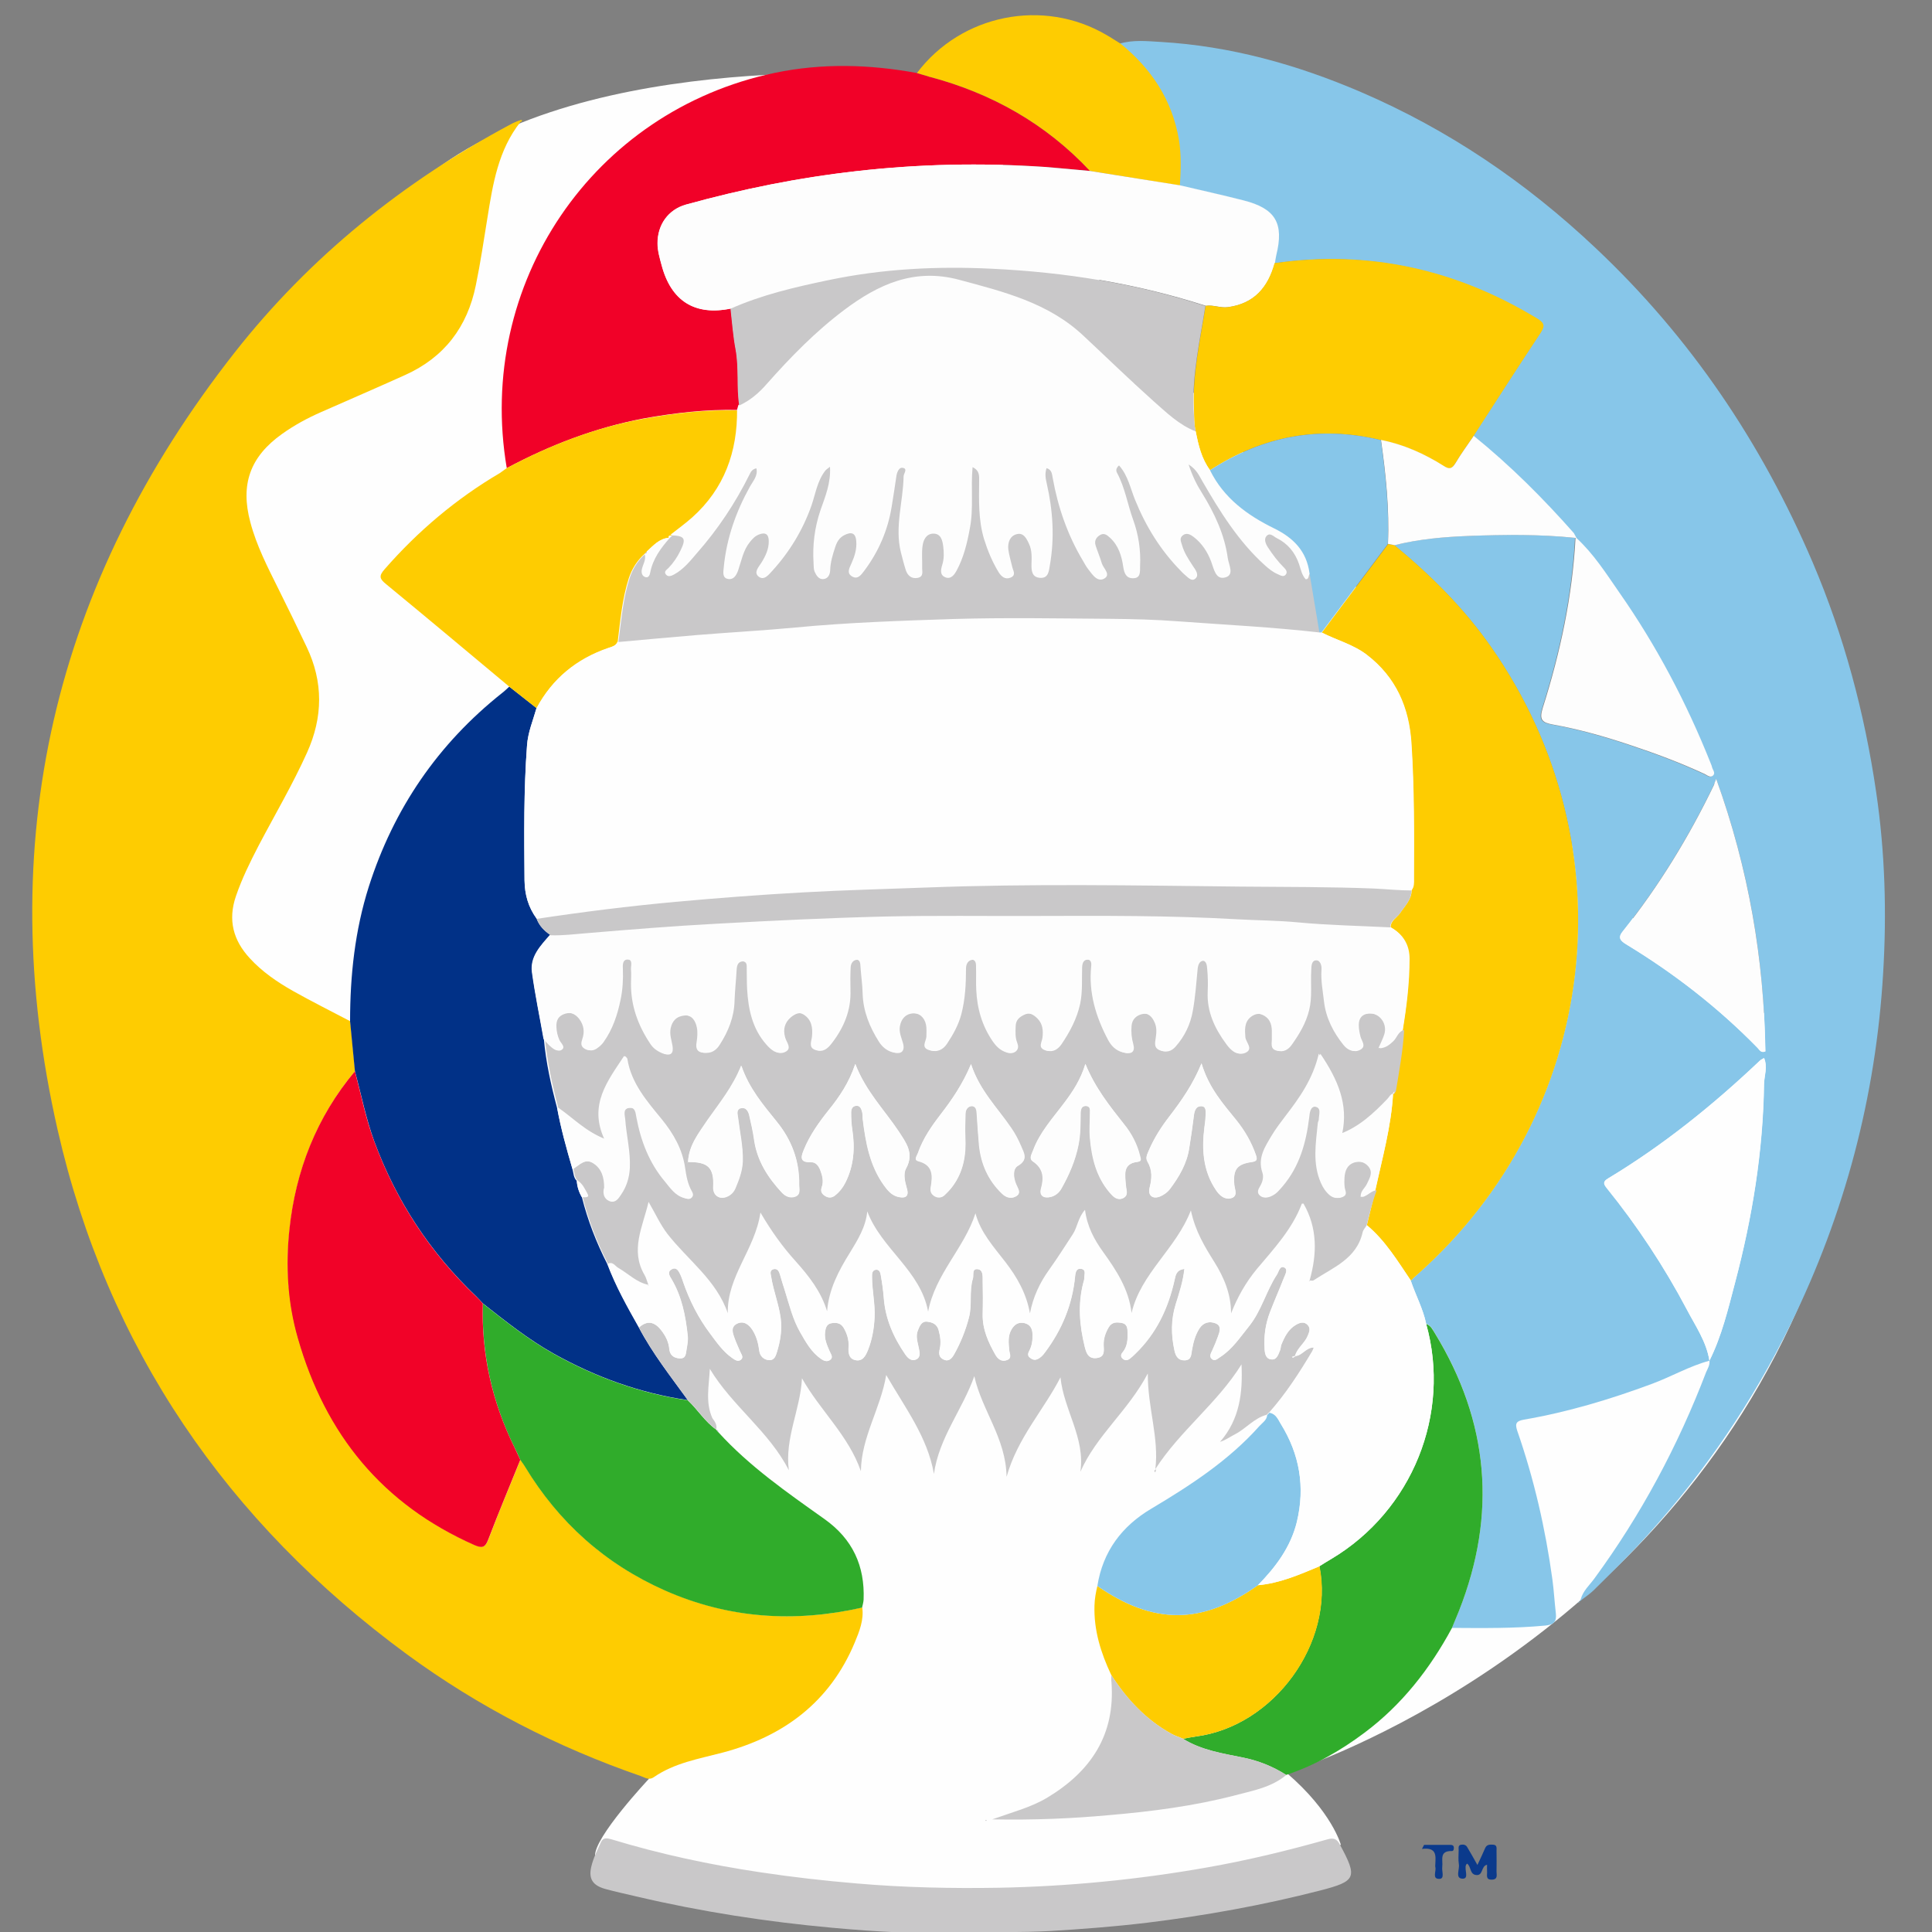
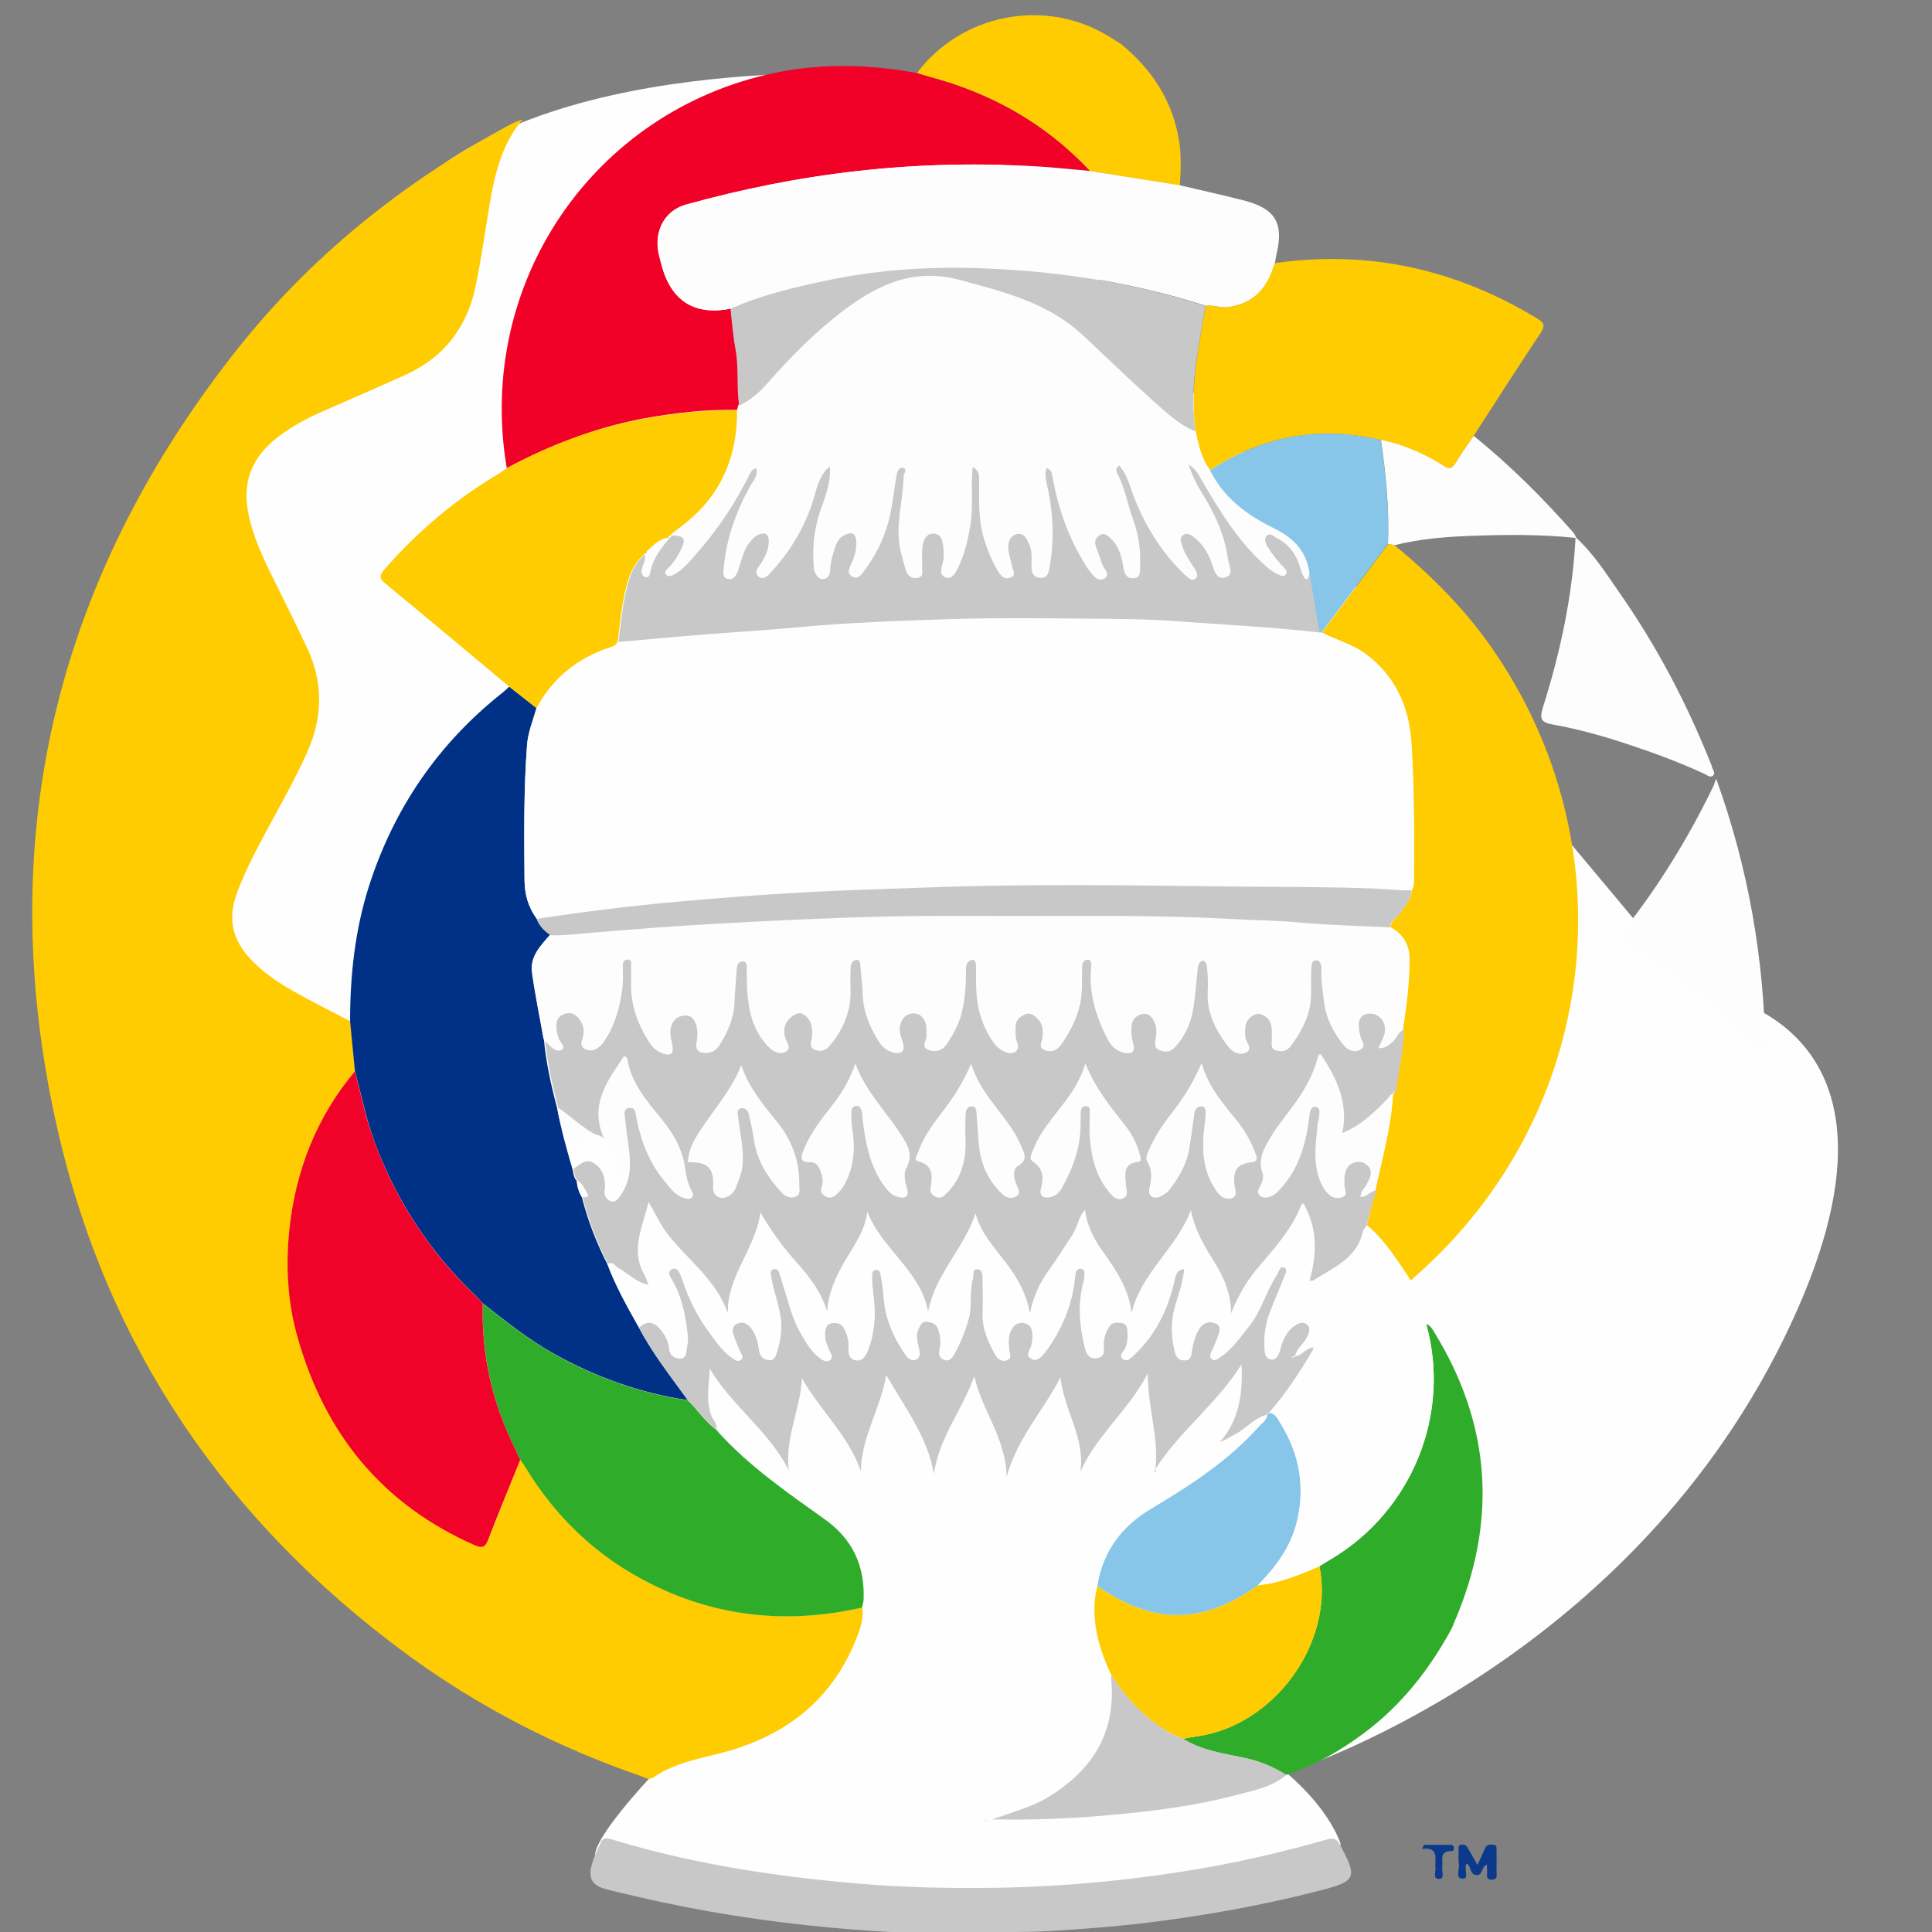
<svg xmlns="http://www.w3.org/2000/svg" version="1.1" id="Layer_1" x="0px" y="0px" viewBox="0 0 100 100" style="enable-background:new 0 0 100 100;" xml:space="preserve">
  <rect x="0" y="0" width="100" height="100" fill="#808080" stroke="none" />
  <style type="text/css">
	.st0{fill:#FEFEFE;}
	.st1{fill:#87C6E9;}
	.st2{fill:#FECC01;}
	.st3{fill:#013187;}
	.st4{fill:#F10128;}
	.st5{fill:#30AC2B;}
	.st6{fill:#C9C8C9;}
	.st7{fill:#0B3A8C;}
	.st8{fill:#FDFDFD;}
	.st9{fill:#F10228;}
</style>
  <path class="st0" d="M48.09,3.97c0,0-16.45-1.62-25.18,4.55S10.1,29.86,10.1,29.86V47.1l2.39,15.49l10.67,17.6l10.43,11.88  c0,0-2.87,3.05-2.79,4.01s9.46,2.01,9.46,2.01l18.81,0.83l8.97-2.56l1.36-0.88c0,0-0.45-1.7-2.81-3.72c0,0,17.3-5.32,25.72-22.43  s-4.68-18.1-4.68-18.1L48.09,3.97z" />
  <g id="FNChxd.tif">
    <g>
-       <path class="st1" d="M88.48,70.43c-1.04,0.28-1.98,0.83-2.98,1.2c-2.16,0.8-4.35,1.46-6.62,1.85c-0.38,0.07-0.48,0.18-0.35,0.57    c0.87,2.5,1.46,5.07,1.82,7.69c0.08,0.58,0.11,1.17,0.18,1.76c0.05,0.44-0.11,0.6-0.56,0.64c-1.6,0.15-3.21,0.13-4.82,0.12    c0.12-0.3,0.25-0.6,0.37-0.9c1.97-4.99,1.55-9.78-1.25-14.36c-0.11-0.19-0.21-0.4-0.45-0.48c-0.16-0.78-0.55-1.49-0.8-2.24    c0.1-0.1,0.21-0.19,0.31-0.29c9.45-8.38,11.08-22.19,3.83-32.52c-1.4-2-3.11-3.7-4.99-5.25c1.27-0.32,2.57-0.43,3.86-0.48    c1.83-0.08,3.66-0.09,5.49,0.1c-0.16,3.02-0.79,5.95-1.7,8.82c-0.19,0.61-0.02,0.75,0.52,0.85c1.34,0.24,2.65,0.61,3.94,1.04    c1.33,0.44,2.65,0.93,3.92,1.52c0.14,0.06,0.29,0.22,0.44,0.08c0.15-0.14-0.03-0.3-0.06-0.45c-0.01-0.06-0.04-0.12-0.06-0.17    c-1.24-3.13-2.81-6.09-4.74-8.86c-0.68-0.98-1.33-1.99-2.21-2.81c-0.05-0.09-0.09-0.18-0.15-0.25c-1.59-1.81-3.3-3.51-5.18-5.03    c1.15-1.77,2.29-3.55,3.46-5.32c0.22-0.34,0.25-0.51-0.14-0.75c-4.21-2.55-8.73-3.58-13.62-2.88c0.02-0.14,0.04-0.28,0.07-0.41    c0.41-1.66-0.03-2.42-1.7-2.84c-1.09-0.28-2.19-0.52-3.29-0.78c0.04-0.79,0.08-1.58-0.05-2.37c-0.35-2.06-1.42-3.67-3.02-4.97    c0.7-0.21,1.42-0.13,2.12-0.09c3.61,0.21,7.05,1.17,10.36,2.59c4.54,1.95,8.56,4.68,12.15,8.07c4.91,4.62,8.59,10.08,11.24,16.27    c1.63,3.82,2.69,7.8,3.29,11.9c0.46,3.11,0.55,6.25,0.36,9.39c-0.38,6.37-1.98,12.43-4.79,18.16c-1.95,3.97-4.41,7.6-7.38,10.88    c-0.9,1-1.86,1.94-2.82,2.89c-0.19,0.18-0.41,0.33-0.62,0.49c0,0-0.04-0.04-0.04-0.04c0.12-0.43,0.45-0.72,0.7-1.06    c2.42-3.3,4.33-6.87,5.79-10.69C88.4,70.82,88.51,70.64,88.48,70.43c0.64-1.28,0.97-2.67,1.33-4.04c0.89-3.37,1.45-6.79,1.5-10.29    c0.01-0.43,0.2-0.87,0-1.34c-0.09,0.06-0.17,0.08-0.22,0.14c-2.41,2.29-4.99,4.37-7.85,6.09c-0.28,0.17-0.24,0.29-0.06,0.51    c1.57,1.96,2.95,4.05,4.13,6.26C87.75,68.62,88.32,69.43,88.48,70.43z M88.83,40.31c-0.08,0.2-0.1,0.25-0.12,0.31    c-1.3,2.7-2.86,5.25-4.73,7.6c-0.27,0.33-0.08,0.49,0.19,0.66c2.48,1.5,4.76,3.27,6.79,5.35c0.1,0.1,0.18,0.29,0.41,0.19    C91.31,49.64,90.52,44.99,88.83,40.31z" />
      <path class="st2" d="M26.94,6.31c-1.15,1.45-1.43,3.21-1.71,4.96c-0.19,1.16-0.36,2.33-0.6,3.49c-0.44,2.17-1.64,3.74-3.66,4.65    c-1.44,0.65-2.9,1.28-4.35,1.92c-0.71,0.31-1.39,0.68-2.02,1.13c-1.66,1.18-2.17,2.62-1.64,4.58c0.32,1.21,0.89,2.31,1.44,3.42    c0.5,1,0.99,2.01,1.47,3.02c0.87,1.82,0.85,3.64,0.02,5.48c-0.75,1.66-1.67,3.22-2.51,4.82c-0.44,0.85-0.86,1.7-1.17,2.61    c-0.42,1.23-0.14,2.28,0.72,3.21c0.64,0.7,1.42,1.23,2.23,1.69c0.98,0.55,1.98,1.05,2.97,1.57c0.08,0.86,0.17,1.72,0.25,2.58    c-1.99,2.37-3.07,5.16-3.39,8.18c-0.2,1.87-0.09,3.78,0.44,5.64c1.43,4.97,4.39,8.6,9.15,10.71c0.38,0.17,0.54,0.13,0.7-0.29    c0.53-1.39,1.1-2.76,1.66-4.13c0.08,0.12,0.17,0.23,0.24,0.35c1.75,2.89,4.14,5.04,7.24,6.41c3.3,1.46,6.71,1.69,10.21,0.89    c0.09,0.65-0.15,1.24-0.39,1.82c-1.29,3.09-3.7,4.87-6.86,5.7c-1.22,0.32-2.47,0.53-3.53,1.26c-0.27,0.19-0.47,0.02-0.68-0.05    c-4.34-1.5-8.39-3.58-12.09-6.29C11.75,78.79,5.55,69.76,2.98,58.47c-3.37-14.81-0.22-28.28,9.17-40.23    c3.89-4.95,8.72-8.83,14.27-11.8c0.14-0.08,0.3-0.14,0.44-0.2C26.89,6.27,26.91,6.29,26.94,6.31z" />
      <path class="st3" d="M18.37,55.44c-0.08-0.86-0.17-1.72-0.25-2.58c0-2.37,0.25-4.7,0.97-6.97c1.29-4.04,3.58-7.39,6.91-10.03    c0.13-0.1,0.24-0.21,0.36-0.32c0.47,0.37,0.94,0.74,1.41,1.11c-0.18,0.64-0.44,1.25-0.49,1.92c-0.17,2.33-0.15,4.66-0.13,7    c0.01,0.74,0.19,1.38,0.62,1.97c0.14,0.37,0.4,0.64,0.72,0.85c-0.49,0.56-1.05,1.12-0.94,1.94c0.15,1.16,0.39,2.3,0.6,3.45    c0.11,1.21,0.37,2.38,0.68,3.55c0.2,1.08,0.49,2.13,0.8,3.18c0.06,0.21,0.05,0.44,0.22,0.61c0.02,0.3,0.11,0.59,0.27,0.85    c0.3,1.2,0.75,2.35,1.31,3.45c0.43,1.15,1.03,2.22,1.63,3.28c0.71,1.35,1.65,2.54,2.54,3.77c-2.46-0.36-4.76-1.19-6.93-2.4    c-1.32-0.74-2.5-1.68-3.68-2.61c-0.11-0.12-0.22-0.24-0.33-0.35c-2.39-2.27-4.15-4.95-5.29-8.04    C18.94,57.89,18.7,56.66,18.37,55.44z" />
      <path class="st4" d="M26.23,24.23c-1.62-9.53,4.45-18.49,13.88-20.46c2.45-0.51,4.9-0.44,7.35,0.01c0.21,0.06,0.42,0.13,0.64,0.19    c3.23,0.86,6.03,2.44,8.32,4.88c-0.79-0.07-1.57-0.16-2.36-0.21c-3.26-0.22-6.5-0.15-9.75,0.22c-2.99,0.34-5.92,0.93-8.81,1.73    c-0.92,0.26-1.47,1.04-1.47,2c0,0.39,0.11,0.76,0.21,1.13c0.49,1.86,1.72,2.64,3.59,2.25c0.08,0.7,0.13,1.41,0.26,2.1    c0.18,0.97,0.05,1.95,0.19,2.91c-0.02,0.08-0.05,0.16-0.07,0.24c-1.65-0.04-3.28,0.15-4.9,0.44    C30.8,22.14,28.46,23.04,26.23,24.23z" />
      <path class="st5" d="M24.99,67.47c1.18,0.93,2.36,1.87,3.68,2.61c2.17,1.21,4.47,2.04,6.93,2.4c0.51,0.48,0.88,1.1,1.46,1.51    c0,0,0,0,0,0c0.04,0.05,0.08,0.1,0.12,0.14c1.61,1.77,3.56,3.12,5.5,4.5c1.45,1.03,2.09,2.42,2.02,4.17    c-0.01,0.14-0.05,0.28-0.08,0.41c-3.5,0.79-6.91,0.57-10.21-0.89c-3.09-1.37-5.49-3.52-7.24-6.41c-0.07-0.12-0.16-0.23-0.24-0.35    c-0.1-0.22-0.2-0.44-0.31-0.66C25.47,72.56,24.92,70.08,24.99,67.47z" />
      <path class="st6" d="M37.07,73.99c-0.58-0.42-0.95-1.03-1.46-1.51c-0.89-1.23-1.83-2.42-2.54-3.77c0.43-0.39,0.81-0.29,1.14,0.13    c0.23,0.29,0.4,0.61,0.43,0.99c0.03,0.3,0.22,0.46,0.53,0.48c0.34,0.02,0.32-0.25,0.36-0.46c0.04-0.24,0.08-0.49,0.06-0.72    c-0.11-1.01-0.3-2.01-0.83-2.91c-0.1-0.18-0.25-0.39,0-0.52c0.25-0.14,0.36,0.09,0.45,0.27c0.06,0.13,0.11,0.26,0.15,0.4    c0.33,0.95,0.78,1.84,1.38,2.64c0.34,0.45,0.66,0.93,1.14,1.27c0.13,0.09,0.29,0.22,0.45,0.11c0.18-0.13,0.03-0.29-0.03-0.44    c-0.09-0.22-0.2-0.45-0.28-0.67c-0.1-0.27-0.22-0.59,0.11-0.76c0.35-0.18,0.63,0.03,0.82,0.33c0.21,0.33,0.3,0.71,0.35,1.09    c0.04,0.26,0.23,0.44,0.5,0.46c0.26,0.02,0.35-0.2,0.4-0.39c0.18-0.58,0.29-1.17,0.2-1.79c-0.1-0.73-0.37-1.41-0.49-2.13    c-0.03-0.16-0.09-0.35,0.13-0.4c0.2-0.05,0.28,0.12,0.33,0.29c0.08,0.27,0.16,0.55,0.25,0.82c0.23,0.74,0.41,1.5,0.8,2.17    c0.29,0.51,0.58,1.03,1.08,1.37c0.14,0.1,0.31,0.16,0.46,0.05c0.18-0.13,0.04-0.29-0.02-0.44c-0.14-0.32-0.28-0.64-0.24-1    c0.03-0.2,0.08-0.42,0.32-0.46c0.24-0.04,0.48-0.03,0.64,0.23c0.18,0.31,0.28,0.63,0.26,0.99c-0.02,0.3,0,0.61,0.35,0.69    c0.38,0.08,0.53-0.23,0.65-0.52c0.21-0.53,0.31-1.09,0.34-1.66c0.04-0.72-0.13-1.42-0.13-2.13c0-0.17,0.01-0.36,0.22-0.37    c0.18-0.01,0.22,0.18,0.24,0.31c0.07,0.38,0.12,0.76,0.15,1.14c0.08,1.09,0.5,2.04,1.11,2.93c0.13,0.19,0.32,0.37,0.55,0.27    c0.27-0.11,0.19-0.39,0.15-0.6c-0.06-0.3-0.17-0.59-0.05-0.9c0.09-0.22,0.18-0.5,0.49-0.46c0.25,0.03,0.5,0.11,0.59,0.44    c0.09,0.33,0.13,0.65,0.06,0.96c-0.06,0.26-0.04,0.45,0.2,0.56c0.27,0.13,0.43-0.08,0.54-0.27c0.34-0.6,0.6-1.24,0.77-1.92    c0.17-0.66,0-1.35,0.2-2c0.05-0.18-0.07-0.5,0.22-0.49c0.31,0.01,0.29,0.34,0.29,0.58c0.01,0.59,0.02,1.18,0,1.77    c-0.01,0.77,0.29,1.43,0.65,2.07c0.13,0.23,0.32,0.39,0.6,0.29c0.28-0.1,0.13-0.33,0.12-0.52c-0.03-0.36-0.08-0.73,0.12-1.07    c0.15-0.26,0.36-0.39,0.66-0.33c0.31,0.07,0.42,0.28,0.43,0.58c0.01,0.31-0.03,0.61-0.18,0.88c-0.06,0.11-0.08,0.24,0.04,0.33    c0.11,0.09,0.24,0.15,0.39,0.08c0.18-0.08,0.29-0.21,0.4-0.36c0.88-1.17,1.41-2.46,1.55-3.92c0.02-0.22,0.07-0.45,0.34-0.39    c0.25,0.05,0.13,0.3,0.14,0.47c0,0.08-0.03,0.16-0.05,0.24c-0.29,1.11-0.2,2.21,0.07,3.31c0.08,0.33,0.18,0.65,0.63,0.59    c0.41-0.06,0.36-0.38,0.35-0.66c-0.02-0.34,0.09-0.64,0.26-0.93c0.17-0.29,0.44-0.27,0.7-0.22c0.25,0.05,0.28,0.26,0.28,0.48    c0.01,0.37,0,0.73-0.26,1.04c-0.09,0.1-0.11,0.22,0,0.32c0.1,0.1,0.22,0.11,0.34,0.03c0.12-0.08,0.22-0.18,0.32-0.28    c1.09-1.05,1.7-2.36,2.03-3.82c0.06-0.27,0.09-0.52,0.51-0.57c-0.07,0.65-0.27,1.24-0.45,1.83c-0.25,0.8-0.24,1.6-0.06,2.41    c0.06,0.28,0.2,0.51,0.53,0.49c0.34-0.01,0.32-0.29,0.37-0.53c0.07-0.4,0.17-0.79,0.4-1.14c0.21-0.3,0.51-0.36,0.81-0.25    c0.34,0.13,0.23,0.42,0.14,0.68c-0.09,0.25-0.19,0.49-0.3,0.73c-0.07,0.15-0.17,0.31-0.02,0.44c0.16,0.14,0.3-0.02,0.43-0.1    c0.63-0.41,1.03-1.03,1.49-1.59c0.65-0.8,0.89-1.83,1.45-2.68c0.1-0.16,0.15-0.48,0.39-0.36c0.2,0.1,0.03,0.37-0.04,0.56    c-0.23,0.59-0.48,1.16-0.71,1.75c-0.23,0.6-0.32,1.22-0.28,1.86c0.01,0.26,0.05,0.54,0.33,0.58c0.3,0.05,0.38-0.25,0.47-0.47    c0.04-0.09,0.03-0.2,0.07-0.3c0.17-0.4,0.35-0.78,0.74-1.01c0.2-0.12,0.43-0.2,0.62,0c0.17,0.18,0.08,0.37,0,0.57    c-0.16,0.38-0.53,0.61-0.65,1.02c-0.05,0.02-0.1,0.04-0.16,0.06c0.01,0.02,0.03,0.05,0.03,0.04c0.05-0.03,0.09-0.06,0.14-0.09    c0.36-0.02,0.54-0.45,0.96-0.44c-0.04,0.1-0.06,0.16-0.09,0.21c-0.66,1.11-1.36,2.19-2.22,3.16l0-0.01    c-0.04,0.04-0.08,0.08-0.13,0.13l0,0c-0.65,0.17-1.07,0.72-1.64,1.01c-0.24,0.12-0.46,0.29-0.77,0.39    c1.02-1.17,1.18-2.55,1.11-4.01c-1.25,2.01-3.19,3.44-4.46,5.42l0,0c0.2-1.62-0.4-3.17-0.39-4.95c-1.01,1.93-2.66,3.2-3.49,5.09    c0.26-1.76-0.86-3.2-1.03-4.89c-0.87,1.7-2.22,3.12-2.79,5.15c-0.03-2-1.28-3.44-1.67-5.21c-0.61,1.73-1.83,3.18-2.09,5.06    c-0.33-1.91-1.49-3.42-2.47-5.12c-0.29,1.74-1.29,3.21-1.31,4.98c-0.64-1.85-2.11-3.14-3.05-4.81c-0.08,1.61-0.9,3.09-0.68,4.76    c-1.02-2.01-2.93-3.32-4.09-5.25c-0.04,0.87-0.24,1.72,0.13,2.55C37.01,73.59,37.13,73.77,37.07,73.99z" />
      <path class="st2" d="M26.23,24.23c2.23-1.19,4.57-2.1,7.06-2.55c1.62-0.3,3.25-0.48,4.9-0.44c0.02,2.19-0.66,4.09-2.32,5.58    c-0.36,0.32-0.75,0.6-1.13,0.9l0.01,0c-0.08,0.01-0.17,0-0.13,0.13l0.01-0.01c-0.51,0.04-0.81,0.4-1.15,0.71    c-0.04,0.04-0.07,0.08-0.11,0.12l-0.01,0c-0.38,0.34-0.65,0.77-0.81,1.25c-0.35,1.07-0.44,2.2-0.58,3.31    c-0.09,0.22-0.31,0.25-0.49,0.32c-1.63,0.57-2.88,1.58-3.7,3.11c-0.47-0.37-0.94-0.74-1.41-1.11c-2.12-1.77-4.24-3.55-6.38-5.31    c-0.35-0.28-0.39-0.43-0.08-0.78c1.73-1.98,3.71-3.65,5.97-4.98C26,24.4,26.11,24.31,26.23,24.23z" />
      <path class="st5" d="M73.82,68.53c0.24,0.08,0.33,0.29,0.45,0.48c2.8,4.58,3.22,9.36,1.25,14.36c-0.12,0.3-0.25,0.6-0.37,0.9    c-1.14,2.11-2.59,3.97-4.53,5.42c-1.24,0.93-2.57,1.69-4.05,2.18c-0.69-0.44-1.43-0.73-2.24-0.9c-1.06-0.21-2.15-0.38-3.1-0.97    c0.22-0.04,0.44-0.09,0.66-0.12c4.04-0.52,7.19-4.85,6.4-8.81c0.21-0.13,0.41-0.26,0.62-0.38C73.1,78.19,75.12,73.18,73.82,68.53z    " />
      <path class="st6" d="M49.96,100.04c-2.3,0.08-4.6-0.05-6.89-0.26c-3.4-0.31-6.76-0.83-10.09-1.61c-0.55-0.13-1.11-0.25-1.66-0.4    c-0.63-0.18-0.86-0.51-0.72-1.13c0.1-0.45,0.32-0.88,0.51-1.3c0.11-0.24,0.32-0.2,0.53-0.14c2.53,0.77,5.11,1.32,7.72,1.71    c1.66,0.25,3.34,0.44,5.01,0.58c2.44,0.21,4.88,0.26,7.32,0.22c3.62-0.07,7.21-0.42,10.78-1.05c2.1-0.37,4.17-0.87,6.22-1.45    c0.35-0.1,0.51-0.03,0.67,0.28c0.92,1.7,0.83,1.88-1.02,2.36c-2.95,0.76-5.95,1.3-8.97,1.67c-1.67,0.2-3.35,0.33-5.04,0.43    C52.89,100.03,51.42,99.99,49.96,100.04z" />
      <path class="st2" d="M56.42,8.85c-2.29-2.45-5.1-4.03-8.32-4.88c-0.21-0.06-0.42-0.13-0.64-0.19c2.29-3.04,6.54-3.89,9.81-1.97    c0.25,0.14,0.48,0.3,0.73,0.45c1.6,1.3,2.67,2.91,3.02,4.97c0.13,0.79,0.1,1.58,0.05,2.37C59.51,9.35,57.96,9.1,56.42,8.85z" />
      <path class="st2" d="M68.3,81.07c0.79,3.96-2.36,8.29-6.4,8.81c-0.22,0.03-0.44,0.08-0.66,0.12c-0.2-0.09-0.41-0.15-0.61-0.26    c-1.32-0.73-2.31-1.79-3.11-3.04c-0.54-1.14-0.91-2.32-0.87-3.6c0.01-0.35,0.07-0.68,0.15-1.01c2.91,2.02,5.42,2.01,8.31-0.04    C66.25,81.95,67.27,81.5,68.3,81.07z" />
      <path class="st1" d="M65.11,82.05c-2.88,2.05-5.4,2.06-8.31,0.04c0.28-1.79,1.27-3.1,2.79-4c2.03-1.21,4-2.49,5.59-4.27    c0.16-0.18,0.39-0.31,0.41-0.58c0,0,0,0,0,0c0.04-0.04,0.08-0.08,0.13-0.13c0,0,0,0.01,0,0.01c0.33,0.05,0.44,0.35,0.58,0.58    c0.97,1.57,1.26,3.26,0.83,5.08C66.8,80.09,66.03,81.11,65.11,82.05z" />
      <path class="st6" d="M57.52,86.7c0.81,1.25,1.8,2.31,3.11,3.04c0.19,0.11,0.4,0.17,0.61,0.26c0.95,0.59,2.04,0.75,3.1,0.97    c0.81,0.16,1.55,0.46,2.24,0.9c-0.76,0.64-1.72,0.81-2.63,1.05c-2.14,0.56-4.33,0.84-6.53,1.03c-1.97,0.18-3.93,0.26-6.06,0.22    c1.06-0.38,2-0.62,2.84-1.12c2.26-1.36,3.53-3.25,3.33-5.97C57.51,86.95,57.52,86.82,57.52,86.7z" />
      <path class="st7" d="M76.47,96.53c0.17-0.36,0.29-0.61,0.4-0.87c0.08-0.19,0.24-0.19,0.41-0.18c0.22,0.01,0.18,0.18,0.18,0.32    c0,0.35,0.01,0.69,0,1.04c-0.01,0.18,0.1,0.44-0.24,0.45c-0.35,0.01-0.23-0.26-0.25-0.44c-0.01-0.1,0-0.2,0-0.33    c-0.32,0.06-0.19,0.58-0.57,0.53c-0.33-0.04-0.25-0.43-0.46-0.59c-0.02,0.02-0.05,0.04-0.06,0.07c-0.1,0.24,0.18,0.72-0.18,0.71    c-0.4-0.01-0.14-0.49-0.19-0.75c-0.04-0.24-0.01-0.49-0.01-0.73c0-0.11-0.04-0.26,0.14-0.28c0.13-0.02,0.25,0.02,0.31,0.14    C76.11,95.89,76.26,96.15,76.47,96.53z" />
      <path class="st7" d="M73.71,95.49c0.46,0,0.91,0,1.37,0c0.09,0,0.16,0.03,0.17,0.13c0.01,0.08-0.01,0.19-0.1,0.19    c-0.68-0.02-0.45,0.48-0.5,0.83c-0.03,0.22,0.14,0.61-0.15,0.61c-0.4,0.01-0.14-0.41-0.21-0.62c-0.01-0.04,0-0.08,0-0.12    c0.02-0.44,0.1-0.91-0.69-0.81C73.64,95.63,73.67,95.56,73.71,95.49z" />
      <path class="st6" d="M59.84,76.05c-0.01,0.05-0.03,0.11-0.04,0.16C59.69,76.12,59.78,76.09,59.84,76.05    C59.84,76.06,59.84,76.05,59.84,76.05z" />
      <path class="st6" d="M51,94.24c0.01-0.01,0.01-0.04,0.02-0.04c0.02,0,0.03,0.01,0.05,0.01c-0.01,0.01-0.01,0.04-0.02,0.04    C51.03,94.25,51.02,94.24,51,94.24z" />
      <path class="st6" d="M37.18,74.13c-0.04-0.05-0.08-0.1-0.12-0.14C37.15,74,37.19,74.05,37.18,74.13z" />
      <path class="st1" d="M81.74,82.9c0.03-0.05,0.07-0.1,0.1-0.15c0,0,0.04,0.04,0.04,0.04C81.84,82.84,81.79,82.87,81.74,82.9    C81.75,82.91,81.74,82.9,81.74,82.9z" />
      <path class="st1" d="M81.75,82.91c-0.01,0.02-0.01,0.04-0.03,0.05c-0.01,0.01-0.03,0-0.04,0C81.7,82.94,81.72,82.92,81.75,82.91    C81.74,82.9,81.75,82.91,81.75,82.91z" />
      <path class="st2" d="M26.87,6.24C26.92,6.23,26.99,6.2,27,6.21c0.04,0.06-0.01,0.09-0.07,0.1C26.91,6.29,26.89,6.27,26.87,6.24z" />
      <path class="st2" d="M72.18,28.22c1.88,1.55,3.59,3.25,4.99,5.25c7.25,10.34,5.62,24.15-3.83,32.52    c-0.11,0.09-0.21,0.19-0.31,0.29c-0.69-1.01-1.32-2.07-2.28-2.87c0.15-0.6,0.29-1.21,0.44-1.81c0.36-1.66,0.82-3.3,0.92-5.01    l-0.02,0.01c0.1,0.01,0.09-0.06,0.09-0.12c0.17-1.06,0.37-2.11,0.43-3.18c0.2-1.22,0.35-2.44,0.35-3.67    c0-0.72-0.33-1.28-0.98-1.63c0-0.35,0.31-0.49,0.48-0.73c0.25-0.38,0.6-0.7,0.61-1.2c0.14-0.18,0.12-0.38,0.12-0.58    c0.01-2.34,0.02-4.68-0.13-7.02c-0.12-1.86-0.8-3.42-2.31-4.58c-0.71-0.54-1.56-0.75-2.33-1.15c1.14-1.53,2.29-3.05,3.43-4.58    C71.95,28.18,72.06,28.2,72.18,28.22z" />
      <path class="st0" d="M70.74,63.42c0.96,0.8,1.6,1.85,2.28,2.87c0.25,0.75,0.64,1.46,0.8,2.24c1.3,4.65-0.72,9.66-4.91,12.16    c-0.21,0.12-0.41,0.25-0.62,0.38c-1.03,0.43-2.05,0.88-3.18,0.98c0.92-0.94,1.69-1.96,2.01-3.27c0.44-1.82,0.15-3.5-0.83-5.08    c-0.14-0.23-0.25-0.52-0.58-0.58c0.86-0.97,1.56-2.05,2.22-3.16c0.03-0.05,0.05-0.11,0.09-0.21c-0.42-0.01-0.6,0.41-0.96,0.44    l-0.02-0.02c0.12-0.4,0.49-0.64,0.65-1.02c0.08-0.19,0.17-0.39,0-0.57c-0.19-0.2-0.42-0.12-0.62,0c-0.39,0.23-0.58,0.62-0.74,1.01    c-0.04,0.09-0.03,0.2-0.07,0.3c-0.09,0.22-0.18,0.52-0.47,0.47c-0.28-0.04-0.32-0.32-0.33-0.58c-0.04-0.64,0.05-1.26,0.28-1.86    c0.22-0.59,0.48-1.17,0.71-1.75c0.07-0.18,0.24-0.45,0.04-0.56c-0.24-0.13-0.29,0.2-0.39,0.36c-0.56,0.85-0.8,1.87-1.45,2.68    c-0.46,0.57-0.86,1.19-1.49,1.59c-0.13,0.08-0.27,0.24-0.43,0.1c-0.15-0.13-0.05-0.29,0.02-0.44c0.11-0.24,0.21-0.48,0.3-0.73    c0.1-0.25,0.2-0.55-0.14-0.68c-0.3-0.11-0.6-0.05-0.81,0.25c-0.23,0.35-0.33,0.74-0.4,1.14c-0.04,0.25-0.03,0.52-0.37,0.53    c-0.33,0.01-0.46-0.21-0.53-0.49c-0.18-0.81-0.19-1.61,0.06-2.41c0.19-0.59,0.38-1.18,0.45-1.83c-0.41,0.05-0.45,0.3-0.51,0.57    c-0.32,1.46-0.94,2.77-2.03,3.82c-0.1,0.1-0.21,0.2-0.32,0.28c-0.11,0.07-0.23,0.06-0.34-0.03c-0.11-0.11-0.09-0.22,0-0.32    c0.25-0.31,0.27-0.67,0.26-1.04c-0.01-0.21-0.03-0.43-0.28-0.48c-0.26-0.05-0.53-0.07-0.7,0.22c-0.17,0.29-0.27,0.59-0.26,0.93    c0.01,0.28,0.07,0.61-0.35,0.66c-0.44,0.06-0.54-0.26-0.63-0.59c-0.27-1.1-0.36-2.2-0.07-3.31c0.02-0.08,0.06-0.16,0.05-0.24    c-0.01-0.17,0.11-0.41-0.14-0.47c-0.27-0.06-0.32,0.17-0.34,0.39c-0.14,1.45-0.68,2.75-1.55,3.92c-0.11,0.15-0.22,0.28-0.4,0.36    c-0.16,0.07-0.28,0.01-0.39-0.08c-0.12-0.09-0.1-0.22-0.04-0.33c0.15-0.28,0.19-0.57,0.18-0.88c-0.01-0.3-0.13-0.51-0.43-0.58    c-0.3-0.06-0.51,0.07-0.66,0.33c-0.2,0.34-0.15,0.71-0.12,1.07c0.02,0.19,0.16,0.42-0.12,0.52c-0.28,0.1-0.47-0.06-0.6-0.29    c-0.36-0.64-0.67-1.3-0.65-2.07c0.01-0.59,0.01-1.18,0-1.77c0-0.24,0.02-0.57-0.29-0.58c-0.28-0.01-0.16,0.32-0.22,0.49    c-0.2,0.65-0.03,1.33-0.2,2c-0.18,0.68-0.43,1.31-0.77,1.92c-0.11,0.19-0.26,0.4-0.54,0.27c-0.25-0.11-0.26-0.3-0.2-0.56    c0.07-0.31,0.03-0.64-0.06-0.96c-0.09-0.33-0.34-0.41-0.59-0.44c-0.3-0.04-0.4,0.24-0.49,0.46c-0.12,0.3-0.01,0.6,0.05,0.9    c0.04,0.21,0.12,0.49-0.15,0.6c-0.24,0.1-0.42-0.08-0.55-0.27c-0.61-0.88-1.03-1.84-1.11-2.93c-0.03-0.38-0.09-0.77-0.15-1.14    c-0.02-0.13-0.06-0.32-0.24-0.31c-0.21,0.01-0.23,0.2-0.22,0.37c0,0.71,0.17,1.41,0.13,2.13c-0.03,0.57-0.13,1.13-0.34,1.66    c-0.12,0.29-0.27,0.6-0.65,0.52c-0.35-0.07-0.37-0.39-0.35-0.69c0.02-0.36-0.08-0.68-0.26-0.99c-0.16-0.26-0.4-0.27-0.64-0.23    c-0.25,0.04-0.3,0.26-0.32,0.46c-0.05,0.36,0.1,0.68,0.24,1c0.06,0.14,0.2,0.3,0.02,0.44c-0.15,0.11-0.32,0.05-0.46-0.05    c-0.5-0.34-0.79-0.87-1.08-1.37c-0.39-0.67-0.56-1.44-0.8-2.17c-0.09-0.27-0.17-0.54-0.25-0.82c-0.05-0.17-0.12-0.33-0.33-0.29    c-0.22,0.05-0.16,0.24-0.13,0.4c0.11,0.72,0.39,1.4,0.49,2.13c0.08,0.62-0.02,1.21-0.2,1.79c-0.06,0.19-0.15,0.41-0.4,0.39    c-0.27-0.02-0.46-0.2-0.5-0.46c-0.05-0.39-0.14-0.76-0.35-1.09c-0.19-0.3-0.47-0.51-0.82-0.33c-0.33,0.17-0.21,0.49-0.11,0.76    c0.08,0.23,0.19,0.45,0.28,0.67c0.06,0.14,0.21,0.31,0.03,0.44c-0.15,0.11-0.32-0.02-0.45-0.11c-0.47-0.33-0.8-0.81-1.14-1.27    c-0.6-0.8-1.05-1.69-1.38-2.64c-0.05-0.13-0.09-0.27-0.15-0.4c-0.09-0.19-0.2-0.41-0.45-0.27c-0.25,0.14-0.11,0.35,0,0.52    c0.53,0.9,0.72,1.89,0.83,2.91c0.03,0.24-0.02,0.49-0.06,0.72c-0.04,0.21-0.02,0.48-0.36,0.46c-0.31-0.02-0.5-0.17-0.53-0.48    c-0.04-0.38-0.2-0.7-0.43-0.99c-0.34-0.42-0.71-0.52-1.14-0.13c-0.6-1.07-1.2-2.13-1.63-3.28c0.26-0.13,0.38,0.13,0.54,0.22    c0.52,0.29,0.94,0.74,1.55,0.87c0.01,0.01,0.01,0.03,0.02,0.04c0.01,0.01,0.02,0.01,0.03,0.01c-0.02-0.02-0.03-0.04-0.05-0.05    c-0.06-0.17-0.11-0.35-0.2-0.51c-0.75-1.29-0.1-2.48,0.21-3.78c0.36,0.61,0.62,1.18,0.98,1.66c1.05,1.36,2.52,2.39,3.12,4.1    c-0.04-1.92,1.41-3.29,1.69-5.21c0.58,1,1.16,1.79,1.83,2.53c0.68,0.75,1.31,1.55,1.62,2.58c0.09-1.14,0.61-2.1,1.18-3.03    c0.41-0.66,0.83-1.32,0.9-2.14c0.72,1.95,2.76,3.06,3.15,5.19c0.36-1.94,1.87-3.28,2.45-5.09c0.27,1.01,0.95,1.74,1.54,2.51    c0.62,0.8,1.1,1.65,1.28,2.67c0.16-0.84,0.51-1.58,1-2.27c0.43-0.6,0.82-1.21,1.22-1.83c0.24-0.37,0.28-0.86,0.63-1.26    c0.11,0.86,0.47,1.53,0.93,2.17c0.69,0.96,1.34,1.94,1.48,3.17c0.48-2.06,2.29-3.3,3.07-5.31c0.23,1.09,0.72,1.88,1.22,2.68    c0.5,0.8,0.86,1.66,0.86,2.65c0.34-0.85,0.76-1.61,1.32-2.28c0.89-1.06,1.84-2.07,2.34-3.39c0.01-0.01,0.07-0.01,0.09-0.01    c0.73,1.27,0.7,2.6,0.32,3.96c-0.01,0.02-0.03,0.04-0.04,0.07c0.02-0.02,0.04-0.03,0.06-0.05c0.06,0,0.14,0.02,0.18-0.01    c1.01-0.66,2.23-1.11,2.54-2.49C70.56,63.65,70.67,63.54,70.74,63.42z" />
      <path class="st8" d="M56.42,8.85c1.55,0.25,3.1,0.49,4.65,0.74c1.1,0.26,2.2,0.5,3.29,0.78c1.66,0.42,2.11,1.18,1.7,2.84    c-0.03,0.14-0.05,0.27-0.07,0.41c-0.35,1.26-1.07,2.1-2.43,2.28c-0.39,0.05-0.76-0.13-1.14-0.07c-3.59-1.16-7.28-1.75-11.03-1.93    c-2.84-0.13-5.68,0.01-8.48,0.59c-1.73,0.36-3.45,0.76-5.07,1.48c-1.87,0.38-3.1-0.39-3.59-2.25c-0.1-0.37-0.21-0.74-0.21-1.13    c0-0.96,0.55-1.74,1.47-2c2.89-0.8,5.83-1.4,8.81-1.73c3.25-0.37,6.49-0.44,9.75-0.22C54.84,8.7,55.63,8.78,56.42,8.85z" />
      <path class="st2" d="M62.4,15.83c0.38-0.06,0.75,0.12,1.14,0.07c1.37-0.18,2.09-1.03,2.43-2.28c4.89-0.7,9.41,0.32,13.62,2.88    c0.39,0.24,0.36,0.41,0.14,0.75c-1.17,1.76-2.31,3.54-3.46,5.32c-0.32,0.47-0.65,0.93-0.95,1.42c-0.18,0.29-0.31,0.32-0.61,0.13    c-1-0.63-2.07-1.11-3.24-1.34c-3.18-0.77-6.12-0.21-8.84,1.56c-0.44-0.59-0.6-1.29-0.74-2c-0.09-0.38-0.08-0.76-0.09-1.15    C61.71,19.37,62.12,17.61,62.4,15.83z" />
      <path class="st0" d="M88.48,70.43c-0.15-0.99-0.73-1.8-1.18-2.66c-1.17-2.22-2.55-4.31-4.13-6.26c-0.18-0.22-0.22-0.35,0.06-0.51    c2.85-1.72,5.43-3.8,7.85-6.09c0.05-0.05,0.13-0.08,0.22-0.14c0.2,0.47,0.01,0.9,0,1.34c-0.05,3.5-0.61,6.92-1.5,10.29    C89.44,67.76,89.12,69.14,88.48,70.43C88.47,70.42,88.48,70.43,88.48,70.43z" />
      <path class="st8" d="M81.6,27.85c0.89,0.82,1.53,1.83,2.21,2.81c1.93,2.76,3.49,5.72,4.74,8.86c0.02,0.06,0.05,0.11,0.06,0.17    c0.03,0.15,0.2,0.31,0.06,0.45c-0.15,0.14-0.31-0.02-0.44-0.08c-1.27-0.59-2.59-1.08-3.92-1.52c-1.29-0.43-2.6-0.8-3.94-1.04    c-0.54-0.1-0.71-0.24-0.52-0.85c0.91-2.87,1.54-5.8,1.7-8.82C81.55,27.84,81.57,27.84,81.6,27.85z" />
      <path class="st8" d="M88.83,40.31c1.69,4.69,2.47,9.33,2.55,14.11c-0.23,0.1-0.31-0.09-0.41-0.19c-2.03-2.07-4.31-3.84-6.79-5.35    c-0.28-0.17-0.46-0.32-0.19-0.66c1.87-2.35,3.43-4.9,4.73-7.6C88.73,40.56,88.75,40.5,88.83,40.31z" />
      <path class="st8" d="M81.6,27.85c-0.02,0-0.05-0.01-0.07-0.01c-1.83-0.19-3.66-0.17-5.49-0.1c-1.29,0.05-2.59,0.16-3.86,0.48    c-0.11-0.02-0.23-0.05-0.34-0.07c0.08-1.81-0.11-3.6-0.36-5.38c1.17,0.23,2.24,0.71,3.24,1.34c0.29,0.19,0.43,0.16,0.61-0.13    c0.29-0.49,0.63-0.95,0.95-1.42c1.88,1.52,3.58,3.22,5.18,5.03C81.51,27.67,81.55,27.76,81.6,27.85z" />
      <path class="st9" d="M24.99,67.47c-0.08,2.61,0.48,5.09,1.63,7.43c0.11,0.22,0.2,0.44,0.31,0.66c-0.56,1.38-1.13,2.74-1.66,4.13    c-0.16,0.42-0.32,0.45-0.7,0.29c-4.77-2.11-7.73-5.73-9.15-10.71c-0.54-1.86-0.64-3.77-0.44-5.64c0.32-3.03,1.4-5.81,3.39-8.18    c0.32,1.21,0.56,2.45,1,3.63c1.14,3.09,2.9,5.77,5.29,8.04C24.78,67.23,24.88,67.35,24.99,67.47z" />
      <path class="st0" d="M68.4,32.74c0.77,0.39,1.63,0.61,2.33,1.15c1.51,1.16,2.19,2.72,2.31,4.58c0.16,2.34,0.14,4.68,0.13,7.02    c0,0.2,0.01,0.41-0.12,0.58c-0.65,0-1.3-0.07-1.95-0.1c-2.3-0.09-4.6-0.08-6.9-0.1c-5.43-0.06-10.87-0.15-16.31,0.05    c-2.11,0.08-4.22,0.13-6.33,0.25c-2.21,0.12-4.41,0.29-6.61,0.49c-2.4,0.22-4.79,0.52-7.18,0.88c-0.42-0.59-0.61-1.24-0.62-1.97    c-0.02-2.33-0.05-4.67,0.13-7c0.05-0.68,0.31-1.29,0.49-1.92c0.82-1.53,2.07-2.55,3.7-3.11c0.18-0.06,0.4-0.1,0.49-0.32    c1.35-0.12,2.71-0.25,4.06-0.36c1.7-0.14,3.4-0.23,5.1-0.39c2.71-0.26,5.43-0.35,8.15-0.44c2.71-0.09,5.42-0.03,8.13-0.01    c1.18,0.01,2.36,0.04,3.54,0.13c2.45,0.18,4.9,0.29,7.34,0.58C68.33,32.73,68.36,32.74,68.4,32.74z" />
      <path class="st6" d="M70.74,63.42c-0.07,0.12-0.18,0.23-0.21,0.36c-0.31,1.38-1.53,1.82-2.54,2.49c-0.04,0.03-0.12,0.01-0.18,0.01    l-0.02-0.02c0.38-1.36,0.41-2.69-0.32-3.96c-0.02,0-0.09-0.01-0.09,0.01c-0.5,1.32-1.45,2.33-2.34,3.39    c-0.56,0.68-0.99,1.44-1.32,2.28c0-0.99-0.36-1.85-0.86-2.65c-0.5-0.8-0.99-1.59-1.22-2.68c-0.78,2.01-2.59,3.25-3.07,5.31    c-0.14-1.23-0.79-2.21-1.48-3.17c-0.46-0.64-0.82-1.31-0.93-2.17c-0.36,0.4-0.39,0.89-0.63,1.26c-0.4,0.61-0.79,1.23-1.22,1.83    c-0.49,0.68-0.84,1.42-1,2.27c-0.18-1.02-0.66-1.87-1.28-2.67c-0.59-0.77-1.27-1.5-1.54-2.51c-0.58,1.81-2.09,3.15-2.45,5.09    c-0.39-2.13-2.42-3.25-3.15-5.19c-0.08,0.82-0.5,1.48-0.9,2.14c-0.58,0.93-1.09,1.89-1.18,3.03c-0.31-1.02-0.94-1.82-1.62-2.58    c-0.67-0.74-1.25-1.54-1.83-2.53c-0.28,1.92-1.73,3.29-1.69,5.21c-0.59-1.72-2.07-2.75-3.12-4.1c-0.37-0.48-0.62-1.04-0.98-1.66    c-0.31,1.31-0.96,2.5-0.21,3.78c0.09,0.15,0.13,0.34,0.2,0.51l0,0c-0.61-0.12-1.04-0.58-1.55-0.87c-0.17-0.09-0.28-0.35-0.54-0.22    c-0.57-1.1-1.01-2.25-1.31-3.45c0.12-0.03,0.4,0.08,0.23-0.21c-0.13-0.23-0.24-0.49-0.49-0.64c-0.17-0.17-0.16-0.4-0.22-0.61    c0.33-0.21,0.63-0.57,1.07-0.29c0.46,0.29,0.57,0.76,0.57,1.27c0,0.02-0.01,0.04-0.02,0.06c-0.05,0.27,0.04,0.51,0.27,0.62    c0.29,0.13,0.45-0.14,0.58-0.33c0.28-0.41,0.42-0.86,0.45-1.37c0.04-0.86-0.18-1.69-0.24-2.54c-0.02-0.21-0.14-0.55,0.24-0.58    c0.34-0.03,0.34,0.25,0.39,0.5c0.23,1.22,0.67,2.35,1.47,3.31c0.28,0.34,0.54,0.72,1,0.86c0.12,0.03,0.23,0.09,0.34-0.02    c0.11-0.11,0.07-0.22,0.01-0.33c-0.22-0.38-0.29-0.81-0.35-1.22c-0.14-0.96-0.6-1.76-1.2-2.5c-0.77-0.94-1.59-1.87-1.79-3.14    c-0.01-0.05-0.07-0.08-0.12-0.14c-0.85,1.3-1.84,2.52-1.02,4.3c-1.04-0.41-1.68-1.11-2.44-1.63c-0.3-1.17-0.57-2.35-0.68-3.55    c0.09,0.11,0.17,0.23,0.28,0.32c0.16,0.15,0.39,0.37,0.58,0.24c0.23-0.15-0.05-0.35-0.12-0.52c-0.09-0.21-0.14-0.42-0.15-0.65    c-0.02-0.35,0.09-0.59,0.45-0.7c0.34-0.1,0.6,0.01,0.81,0.28c0.24,0.31,0.29,0.66,0.16,1.04c-0.06,0.18-0.1,0.35,0.1,0.49    c0.2,0.13,0.39,0.11,0.57-0.01c0.13-0.09,0.26-0.2,0.35-0.33c0.47-0.66,0.72-1.41,0.88-2.19c0.11-0.52,0.14-1.05,0.12-1.58    c-0.01-0.22-0.03-0.52,0.28-0.51c0.34,0.01,0.2,0.34,0.22,0.53c0.02,0.24,0,0.49,0,0.73c-0.02,1.14,0.36,2.15,0.98,3.09    c0.15,0.23,0.36,0.38,0.6,0.5c0.4,0.18,0.55,0.01,0.49-0.37c-0.05-0.3-0.16-0.59-0.1-0.9c0.08-0.41,0.32-0.65,0.75-0.68    c0.44-0.03,0.62,0.29,0.69,0.64c0.05,0.25,0.02,0.53-0.02,0.79c-0.07,0.45,0.19,0.54,0.54,0.5c0.25-0.03,0.44-0.19,0.58-0.41    c0.45-0.7,0.75-1.44,0.77-2.28c0.02-0.55,0.08-1.09,0.11-1.64c0.02-0.23,0.09-0.4,0.35-0.4c0.28,0,0.25,0.22,0.25,0.4    c0.01,0.35,0,0.69,0.02,1.04c0.06,1.05,0.27,2.06,1,2.88c0.23,0.26,0.54,0.54,0.89,0.37c0.38-0.18,0.06-0.51,0-0.75    c-0.12-0.42-0.03-0.77,0.3-1.05c0.21-0.17,0.46-0.3,0.73-0.13c0.42,0.26,0.48,0.68,0.44,1.12c-0.02,0.26-0.19,0.56,0.13,0.7    c0.35,0.15,0.6-0.06,0.82-0.35c0.63-0.82,1-1.71,0.96-2.76c-0.01-0.39-0.01-0.78,0.01-1.16c0.01-0.22,0.14-0.41,0.38-0.39    c0.2,0.01,0.2,0.22,0.21,0.38c0.04,0.46,0.1,0.93,0.11,1.39c0.03,0.91,0.36,1.7,0.83,2.46c0.16,0.26,0.4,0.47,0.7,0.56    c0.39,0.12,0.59-0.07,0.48-0.47c-0.08-0.29-0.22-0.57-0.16-0.89c0.07-0.38,0.3-0.64,0.69-0.66c0.4-0.02,0.65,0.22,0.74,0.6    c0.04,0.19,0.02,0.41,0.02,0.61c0,0.24-0.28,0.54,0.1,0.69c0.36,0.14,0.68-0.01,0.89-0.33c0.32-0.48,0.59-0.97,0.74-1.53    c0.2-0.78,0.24-1.56,0.24-2.36c0-0.23,0.11-0.43,0.33-0.45c0.29-0.02,0.26,0.25,0.27,0.45c0.01,0.37-0.01,0.73,0.01,1.1    c0.04,0.97,0.3,1.88,0.86,2.69c0.15,0.22,0.33,0.41,0.59,0.52c0.18,0.08,0.35,0.11,0.52-0.02c0.15-0.13,0.13-0.3,0.07-0.45    c-0.11-0.28-0.09-0.56-0.08-0.84c0-0.34,0.21-0.51,0.5-0.63c0.29-0.12,0.52,0.04,0.71,0.23c0.26,0.27,0.29,0.62,0.26,0.97    c-0.02,0.24-0.27,0.53,0.13,0.67c0.34,0.12,0.6-0.07,0.78-0.33c0.43-0.64,0.79-1.31,0.96-2.09c0.13-0.63,0.08-1.26,0.1-1.88    c0.01-0.23,0.08-0.42,0.34-0.4c0.2,0.01,0.23,0.16,0.21,0.36c-0.14,1.36,0.24,2.61,0.87,3.8c0.17,0.32,0.4,0.55,0.76,0.65    c0.4,0.11,0.57-0.06,0.47-0.43c-0.09-0.32-0.12-0.64-0.09-0.96c0.03-0.34,0.26-0.55,0.59-0.61c0.36-0.06,0.57,0.16,0.69,0.47    c0.1,0.26,0.09,0.53,0.05,0.78c-0.04,0.25-0.12,0.49,0.18,0.63c0.3,0.14,0.56,0.05,0.77-0.19c0.47-0.53,0.77-1.16,0.89-1.85    c0.13-0.72,0.18-1.45,0.25-2.17c0.02-0.2,0.09-0.4,0.28-0.42c0.24-0.03,0.28,0.23,0.29,0.39c0.04,0.4,0.05,0.81,0.03,1.22    c-0.05,1.04,0.37,1.9,0.96,2.71c0.22,0.3,0.53,0.62,0.92,0.44c0.42-0.2,0.02-0.53-0.01-0.8c-0.03-0.39-0.06-0.79,0.29-1.06    c0.22-0.17,0.48-0.21,0.74-0.06c0.38,0.21,0.43,0.56,0.42,0.94c0,0.08,0,0.16,0,0.24c0,0.23-0.11,0.53,0.21,0.63    c0.31,0.1,0.56-0.05,0.74-0.3c0.39-0.55,0.73-1.11,0.9-1.79c0.17-0.69,0.07-1.38,0.11-2.07c0.01-0.22,0-0.52,0.29-0.52    c0.25,0,0.34,0.27,0.32,0.51c-0.04,0.55,0.06,1.09,0.13,1.64c0.1,0.86,0.48,1.59,1.01,2.25c0.18,0.23,0.46,0.4,0.76,0.25    c0.37-0.18,0.1-0.46,0.04-0.69c-0.05-0.2-0.09-0.39-0.09-0.6c0-0.46,0.28-0.62,0.67-0.6c0.54,0.02,0.9,0.57,0.73,1.09    c-0.07,0.22-0.18,0.43-0.3,0.71c0.32-0.03,0.49-0.19,0.67-0.35c0.21-0.19,0.26-0.52,0.58-0.6c-0.06,1.07-0.26,2.13-0.43,3.18    c-0.03,0.04-0.06,0.08-0.09,0.12c0,0,0.02-0.01,0.02-0.01c-0.14,0.05-0.2,0.19-0.3,0.29c-0.7,0.73-1.44,1.42-2.41,1.79l0,0    c0.33-1.52-0.22-2.8-1.13-4.14c-0.3,1.32-1,2.29-1.73,3.23c-0.25,0.32-0.5,0.65-0.7,0.99c-0.35,0.59-0.75,1.17-0.49,1.93    c0.08,0.23,0.01,0.48-0.12,0.71c-0.09,0.16-0.18,0.34,0,0.49c0.18,0.15,0.38,0.09,0.57-0.01c0.22-0.11,0.37-0.31,0.53-0.49    c0.86-1.02,1.2-2.23,1.36-3.52c0.03-0.26,0.05-0.63,0.37-0.59c0.37,0.04,0.2,0.41,0.21,0.66c0,0.06-0.04,0.12-0.05,0.18    c-0.11,1.04-0.29,2.09,0.16,3.11c0.11,0.25,0.25,0.46,0.45,0.63c0.19,0.16,0.41,0.19,0.63,0.08c0.23-0.12,0.09-0.31,0.07-0.49    c-0.02-0.16-0.02-0.33-0.01-0.49c0.02-0.35,0.14-0.66,0.48-0.78c0.29-0.1,0.62-0.07,0.84,0.2c0.26,0.32,0.05,0.61-0.08,0.9    c-0.1,0.22-0.35,0.37-0.32,0.68c0.3-0.07,0.47-0.34,0.75-0.35C71.03,62.21,70.89,62.82,70.74,63.42z M35.61,60.14    c1.05-0.01,1.35,0.3,1.3,1.31c-0.02,0.42,0.33,0.66,0.72,0.47c0.19-0.09,0.33-0.24,0.42-0.43c0.19-0.45,0.37-0.9,0.38-1.4    c0.02-0.76-0.15-1.49-0.24-2.24c-0.02-0.18-0.12-0.46,0.17-0.51c0.23-0.04,0.36,0.16,0.41,0.37c0.1,0.43,0.2,0.87,0.26,1.31    c0.16,1.07,0.72,1.93,1.43,2.7c0.17,0.18,0.41,0.3,0.67,0.21c0.32-0.11,0.22-0.4,0.22-0.63c0.02-1.23-0.38-2.31-1.16-3.26    c-0.71-0.87-1.44-1.74-1.83-2.89c-0.43,1.09-1.12,1.93-1.74,2.81C36.17,58.64,35.65,59.28,35.61,60.14    c-0.01,0.02-0.02,0.04-0.03,0.05C35.6,60.18,35.6,60.16,35.61,60.14z M56.18,55.07c-0.25,0.82-0.65,1.42-1.09,2    c-0.59,0.79-1.28,1.53-1.63,2.49c-0.07,0.19-0.22,0.41,0,0.56c0.53,0.36,0.58,0.82,0.42,1.39c-0.11,0.39,0.14,0.53,0.49,0.45    c0.24-0.06,0.44-0.21,0.56-0.44c0.4-0.71,0.72-1.45,0.88-2.26c0.11-0.55,0.1-1.09,0.11-1.64c0-0.2,0.06-0.39,0.3-0.37    c0.23,0.02,0.19,0.23,0.19,0.38c0,0.43-0.04,0.86,0,1.28c0.09,1.03,0.33,2.01,1.02,2.82c0.17,0.2,0.38,0.42,0.67,0.3    c0.33-0.14,0.18-0.42,0.16-0.68c-0.03-0.5-0.19-1.12,0.62-1.21c0.23-0.03,0.14-0.19,0.11-0.32c-0.15-0.6-0.44-1.14-0.82-1.62    C57.45,57.25,56.69,56.32,56.18,55.07z M62.19,55.04c-0.45,1.1-1.04,1.93-1.65,2.73c-0.42,0.55-0.79,1.13-1.07,1.77    c-0.08,0.19-0.19,0.38-0.07,0.58c0.26,0.44,0.23,0.88,0.11,1.35c-0.11,0.41,0.17,0.62,0.57,0.44c0.18-0.08,0.36-0.21,0.48-0.37    c0.48-0.64,0.88-1.32,1-2.13c0.09-0.56,0.17-1.12,0.24-1.68c0.03-0.24,0.11-0.48,0.37-0.48c0.29,0,0.24,0.28,0.24,0.47    c0,0.2-0.03,0.4-0.06,0.6c-0.15,1.16-0.08,2.27,0.6,3.28c0.18,0.27,0.44,0.49,0.75,0.42c0.41-0.1,0.21-0.45,0.19-0.71    c-0.07-0.78,0.14-1.07,0.91-1.17c0.28-0.04,0.28-0.14,0.21-0.36c-0.23-0.66-0.57-1.25-1.01-1.8    C63.31,57.13,62.57,56.31,62.19,55.04z M44.27,55.07c-0.33,0.98-0.82,1.69-1.37,2.38c-0.51,0.64-0.98,1.29-1.29,2.06    c-0.17,0.41-0.19,0.66,0.37,0.64c0.25-0.01,0.39,0.18,0.48,0.4c0.11,0.29,0.19,0.59,0.08,0.89c-0.08,0.22,0.01,0.36,0.18,0.46    c0.17,0.11,0.35,0.1,0.51-0.03c0.23-0.18,0.4-0.4,0.53-0.66c0.44-0.87,0.5-1.79,0.36-2.73c-0.05-0.31-0.06-0.61-0.06-0.91    c0-0.18,0.08-0.33,0.27-0.34c0.21-0.01,0.26,0.17,0.3,0.32c0.03,0.12,0.01,0.24,0.03,0.36c0.15,1.22,0.36,2.41,1.1,3.44    c0.18,0.25,0.38,0.49,0.68,0.58c0.35,0.1,0.65,0.06,0.5-0.43c-0.1-0.34-0.19-0.75-0.04-1.02c0.44-0.8-0.02-1.36-0.39-1.94    C45.77,57.44,44.81,56.48,44.27,55.07z M50.26,55.08c-0.43,1.04-0.97,1.82-1.56,2.58c-0.49,0.63-0.94,1.28-1.2,2.04    c-0.04,0.12-0.23,0.34,0.03,0.41c0.78,0.2,0.74,0.76,0.64,1.35c-0.04,0.23,0.04,0.36,0.2,0.46c0.17,0.1,0.36,0.09,0.51-0.05    c0.15-0.14,0.29-0.28,0.41-0.45c0.56-0.76,0.71-1.62,0.66-2.54c-0.02-0.41-0.01-0.82,0.01-1.22c0.01-0.2,0.12-0.38,0.31-0.4    c0.24-0.02,0.27,0.2,0.28,0.39c0.04,0.55,0.07,1.09,0.12,1.64c0.1,0.96,0.47,1.8,1.17,2.48c0.21,0.21,0.46,0.3,0.72,0.17    c0.33-0.17,0.11-0.42,0.02-0.63c-0.14-0.35-0.19-0.79,0.1-0.96c0.54-0.32,0.3-0.66,0.16-1c-0.14-0.34-0.31-0.66-0.52-0.96    C51.62,57.34,50.7,56.44,50.26,55.08z" />
      <path class="st8" d="M72.6,53.3c-0.32,0.08-0.37,0.41-0.58,0.6c-0.18,0.16-0.34,0.33-0.67,0.35c0.12-0.28,0.23-0.49,0.3-0.71    c0.16-0.52-0.19-1.06-0.73-1.09c-0.39-0.02-0.67,0.14-0.67,0.6c0,0.21,0.04,0.4,0.09,0.6c0.06,0.23,0.32,0.51-0.04,0.69    c-0.3,0.15-0.58-0.03-0.76-0.25c-0.53-0.66-0.91-1.4-1.01-2.25c-0.06-0.54-0.17-1.09-0.13-1.64c0.02-0.25-0.07-0.51-0.32-0.51    c-0.28,0-0.27,0.3-0.29,0.52c-0.04,0.69,0.06,1.38-0.11,2.07c-0.16,0.67-0.5,1.24-0.9,1.79c-0.18,0.25-0.43,0.4-0.74,0.3    c-0.31-0.1-0.2-0.4-0.21-0.63c0-0.08,0-0.16,0-0.24c0.01-0.38-0.04-0.73-0.42-0.94c-0.27-0.15-0.52-0.11-0.74,0.06    c-0.36,0.28-0.32,0.67-0.29,1.06c0.02,0.27,0.43,0.6,0.01,0.8c-0.39,0.18-0.7-0.14-0.92-0.44c-0.59-0.8-1.01-1.67-0.96-2.71    c0.02-0.41,0.01-0.82-0.03-1.22c-0.01-0.16-0.05-0.42-0.29-0.39c-0.2,0.02-0.26,0.22-0.28,0.42c-0.08,0.73-0.13,1.46-0.25,2.17    c-0.12,0.69-0.43,1.31-0.89,1.85c-0.21,0.24-0.47,0.33-0.77,0.19c-0.29-0.14-0.21-0.38-0.18-0.63c0.04-0.26,0.06-0.53-0.05-0.78    c-0.13-0.31-0.33-0.53-0.69-0.47c-0.33,0.05-0.56,0.26-0.59,0.61c-0.03,0.32,0,0.64,0.09,0.96c0.1,0.37-0.08,0.54-0.47,0.43    c-0.36-0.1-0.59-0.33-0.76-0.65c-0.63-1.19-1.01-2.44-0.87-3.8c0.02-0.2-0.01-0.34-0.21-0.36c-0.26-0.02-0.34,0.17-0.34,0.4    c-0.02,0.63,0.03,1.25-0.1,1.88c-0.16,0.78-0.52,1.45-0.96,2.09c-0.18,0.27-0.44,0.46-0.78,0.33c-0.39-0.14-0.15-0.43-0.13-0.67    c0.04-0.35,0.01-0.7-0.26-0.97c-0.19-0.19-0.41-0.34-0.71-0.23c-0.28,0.11-0.49,0.29-0.5,0.63c0,0.28-0.03,0.57,0.08,0.84    c0.06,0.15,0.08,0.33-0.07,0.45c-0.16,0.14-0.34,0.1-0.52,0.02c-0.25-0.11-0.43-0.29-0.59-0.52c-0.56-0.81-0.82-1.72-0.86-2.69    c-0.02-0.37,0-0.73-0.01-1.1c0-0.2,0.02-0.47-0.27-0.45c-0.22,0.01-0.33,0.22-0.33,0.45c0,0.79-0.04,1.58-0.24,2.36    c-0.15,0.56-0.42,1.05-0.74,1.53c-0.22,0.33-0.53,0.47-0.89,0.33c-0.38-0.14-0.11-0.45-0.1-0.69c0-0.2,0.02-0.41-0.02-0.61    c-0.08-0.38-0.34-0.62-0.74-0.6c-0.39,0.02-0.62,0.27-0.69,0.66c-0.06,0.32,0.08,0.6,0.16,0.89c0.11,0.4-0.09,0.58-0.48,0.47    c-0.31-0.09-0.54-0.3-0.7-0.56c-0.47-0.75-0.8-1.55-0.83-2.46c-0.01-0.47-0.08-0.93-0.11-1.39c-0.01-0.16-0.01-0.37-0.21-0.38    c-0.24-0.02-0.37,0.18-0.38,0.39c-0.02,0.39-0.02,0.77-0.01,1.16c0.04,1.05-0.33,1.95-0.96,2.76c-0.22,0.28-0.47,0.5-0.82,0.35    c-0.32-0.14-0.15-0.45-0.13-0.7c0.04-0.44-0.02-0.86-0.44-1.12c-0.27-0.17-0.53-0.04-0.73,0.13c-0.33,0.27-0.41,0.62-0.3,1.05    c0.07,0.24,0.38,0.57,0,0.75c-0.35,0.17-0.66-0.11-0.89-0.37c-0.73-0.82-0.94-1.83-1-2.88c-0.02-0.35-0.01-0.69-0.02-1.04    c0-0.18,0.03-0.39-0.25-0.4c-0.27,0-0.34,0.18-0.35,0.4c-0.04,0.55-0.1,1.09-0.11,1.64c-0.03,0.84-0.33,1.58-0.77,2.28    c-0.14,0.22-0.34,0.38-0.58,0.41c-0.34,0.04-0.61-0.05-0.54-0.5c0.04-0.26,0.07-0.53,0.02-0.79c-0.07-0.35-0.25-0.67-0.69-0.64    c-0.42,0.03-0.67,0.27-0.75,0.68c-0.06,0.31,0.06,0.6,0.1,0.9c0.06,0.38-0.1,0.55-0.49,0.37c-0.25-0.11-0.45-0.26-0.6-0.5    c-0.62-0.94-0.99-1.95-0.98-3.09c0-0.24,0.02-0.49,0-0.73c-0.02-0.2,0.13-0.52-0.22-0.53c-0.31-0.01-0.29,0.29-0.28,0.51    c0.02,0.53-0.01,1.06-0.12,1.58c-0.16,0.78-0.41,1.53-0.88,2.19c-0.09,0.13-0.22,0.24-0.35,0.33c-0.18,0.12-0.37,0.14-0.57,0.01    c-0.2-0.13-0.16-0.31-0.1-0.49c0.13-0.37,0.08-0.72-0.16-1.04c-0.21-0.27-0.47-0.38-0.81-0.28c-0.35,0.11-0.47,0.35-0.45,0.7    c0.01,0.23,0.06,0.44,0.15,0.65c0.07,0.17,0.34,0.37,0.12,0.52c-0.19,0.13-0.41-0.09-0.58-0.24c-0.1-0.1-0.19-0.21-0.28-0.32    c-0.2-1.15-0.44-2.29-0.6-3.45c-0.11-0.81,0.45-1.38,0.94-1.94c0.63,0.03,1.25-0.06,1.88-0.11c2.24-0.19,4.49-0.36,6.74-0.49    c2.88-0.16,5.76-0.3,8.64-0.37c2.6-0.06,5.2-0.02,7.8-0.03c3.48-0.01,6.96-0.03,10.44,0.17c1.05,0.06,2.11,0.06,3.16,0.16    c1.59,0.15,3.2,0.18,4.8,0.26c0.65,0.35,0.98,0.91,0.98,1.63C72.95,50.86,72.79,52.08,72.6,53.3z" />
      <path class="st6" d="M71.96,48c-1.6-0.08-3.21-0.11-4.8-0.26c-1.05-0.1-2.11-0.1-3.16-0.16c-3.47-0.2-6.96-0.18-10.44-0.17    c-2.6,0.01-5.2-0.03-7.8,0.03c-2.88,0.07-5.76,0.21-8.64,0.37c-2.25,0.12-4.49,0.3-6.74,0.49c-0.63,0.05-1.25,0.13-1.88,0.11    c-0.32-0.22-0.59-0.48-0.72-0.85c2.38-0.36,4.78-0.66,7.18-0.88c2.2-0.2,4.41-0.37,6.61-0.49c2.11-0.12,4.22-0.17,6.33-0.25    c5.44-0.21,10.87-0.11,16.31-0.05c2.3,0.02,4.6,0.01,6.9,0.1c0.65,0.03,1.3,0.1,1.95,0.1c-0.01,0.5-0.36,0.82-0.61,1.2    C72.28,47.51,71.96,47.65,71.96,48z" />
-       <path class="st8" d="M28.84,57.33c0.76,0.52,1.4,1.22,2.44,1.63c-0.82-1.78,0.17-3.01,1.02-4.3c0.06,0.06,0.12,0.1,0.12,0.14    c0.2,1.27,1.02,2.19,1.79,3.14c0.6,0.74,1.05,1.54,1.2,2.5c0.06,0.42,0.13,0.85,0.35,1.22c0.06,0.11,0.11,0.22-0.01,0.33    c-0.11,0.11-0.22,0.05-0.34,0.02c-0.47-0.13-0.72-0.52-1-0.86c-0.81-0.96-1.24-2.09-1.47-3.31c-0.05-0.25-0.05-0.54-0.39-0.5    c-0.38,0.04-0.25,0.37-0.24,0.58c0.06,0.85,0.28,1.68,0.24,2.54c-0.02,0.51-0.16,0.97-0.45,1.37c-0.13,0.19-0.29,0.46-0.58,0.33    c-0.24-0.11-0.32-0.35-0.27-0.62c0-0.02,0.02-0.04,0.02-0.06c0-0.51-0.11-0.98-0.57-1.27c-0.44-0.28-0.74,0.09-1.07,0.29    C29.33,59.46,29.03,58.41,28.84,57.33z" />
+       <path class="st8" d="M28.84,57.33c0.76,0.52,1.4,1.22,2.44,1.63c-0.82-1.78,0.17-3.01,1.02-4.3c0.06,0.06,0.12,0.1,0.12,0.14    c0.2,1.27,1.02,2.19,1.79,3.14c0.6,0.74,1.05,1.54,1.2,2.5c0.06,0.42,0.13,0.85,0.35,1.22c0.06,0.11,0.11,0.22-0.01,0.33    c-0.11,0.11-0.22,0.05-0.34,0.02c-0.47-0.13-0.72-0.52-1-0.86c-0.81-0.96-1.24-2.09-1.47-3.31c-0.05-0.25-0.05-0.54-0.39-0.5    c-0.38,0.04-0.25,0.37-0.24,0.58c0.06,0.85,0.28,1.68,0.24,2.54c-0.13,0.19-0.29,0.46-0.58,0.33    c-0.24-0.11-0.32-0.35-0.27-0.62c0-0.02,0.02-0.04,0.02-0.06c0-0.51-0.11-0.98-0.57-1.27c-0.44-0.28-0.74,0.09-1.07,0.29    C29.33,59.46,29.03,58.41,28.84,57.33z" />
      <path class="st8" d="M29.86,61.12c0.25,0.14,0.36,0.41,0.49,0.64c0.17,0.29-0.11,0.19-0.23,0.21    C29.97,61.71,29.88,61.43,29.86,61.12z" />
      <path class="st8" d="M61.89,22.33c0.14,0.71,0.3,1.4,0.74,2c0.71,1.44,1.93,2.33,3.32,3.01c1,0.49,1.69,1.18,1.83,2.32    c-0.13,0.05-0.03,0.3-0.24,0.29c-0.2-0.23-0.25-0.52-0.34-0.78c-0.21-0.61-0.58-1.07-1.16-1.35c-0.16-0.08-0.35-0.31-0.53-0.1    c-0.14,0.16-0.04,0.4,0.07,0.57c0.24,0.38,0.51,0.74,0.83,1.05c0.1,0.1,0.21,0.23,0.1,0.37c-0.11,0.14-0.26,0.05-0.39-0.01    c-0.27-0.11-0.48-0.29-0.7-0.48c-1.36-1.24-2.31-2.78-3.23-4.35c-0.16-0.27-0.28-0.59-0.71-0.86c0.21,0.63,0.43,1.05,0.69,1.47    c0.64,1.05,1.16,2.14,1.34,3.38c0.05,0.36,0.36,0.87-0.14,1c-0.49,0.12-0.58-0.45-0.72-0.82c-0.19-0.51-0.47-0.95-0.91-1.28    c-0.16-0.12-0.36-0.24-0.56-0.08c-0.19,0.15-0.08,0.32-0.04,0.5c0.11,0.4,0.34,0.74,0.56,1.08c0.14,0.21,0.34,0.47,0.14,0.65    c-0.22,0.2-0.42-0.08-0.6-0.23c-0.06-0.05-0.12-0.11-0.17-0.17c-1.04-1.06-1.79-2.3-2.36-3.67c-0.24-0.6-0.37-1.27-0.83-1.78    c-0.16,0.16-0.15,0.29-0.1,0.39c0.41,0.76,0.54,1.62,0.83,2.42c0.28,0.77,0.4,1.57,0.36,2.4c-0.01,0.28,0.05,0.63-0.37,0.63    c-0.35,0-0.45-0.26-0.5-0.58c-0.09-0.57-0.24-1.12-0.69-1.52c-0.16-0.14-0.32-0.27-0.54-0.12c-0.19,0.13-0.26,0.32-0.2,0.53    c0.09,0.31,0.23,0.61,0.32,0.92c0.08,0.27,0.49,0.58,0.12,0.79c-0.35,0.2-0.6-0.2-0.81-0.47c-0.11-0.14-0.2-0.31-0.29-0.46    c-0.79-1.32-1.28-2.76-1.56-4.27c-0.04-0.21-0.04-0.43-0.32-0.52c-0.11,0.29-0.05,0.54,0.01,0.8c0.32,1.4,0.41,2.81,0.16,4.23    c-0.05,0.28-0.06,0.68-0.49,0.65c-0.44-0.02-0.47-0.37-0.46-0.72c0.01-0.35,0.02-0.69-0.12-1.02c-0.13-0.29-0.28-0.61-0.65-0.52    c-0.35,0.09-0.47,0.44-0.43,0.79c0.04,0.3,0.14,0.59,0.2,0.89c0.04,0.2,0.23,0.45-0.09,0.57c-0.28,0.11-0.47-0.06-0.61-0.28    c-0.33-0.54-0.57-1.12-0.76-1.73c-0.3-0.97-0.26-1.97-0.25-2.97c0-0.27,0.04-0.56-0.34-0.74c-0.1,1.09,0.06,2.13-0.14,3.16    c-0.15,0.76-0.32,1.51-0.69,2.2c-0.11,0.2-0.28,0.46-0.58,0.34c-0.3-0.12-0.23-0.41-0.16-0.64c0.1-0.32,0.1-0.65,0.05-0.97    c-0.04-0.3-0.12-0.66-0.52-0.65c-0.37,0.01-0.5,0.34-0.55,0.64c-0.05,0.36-0.01,0.73-0.02,1.1c-0.01,0.21,0.1,0.48-0.23,0.55    c-0.31,0.06-0.52-0.09-0.61-0.38c-0.1-0.31-0.18-0.62-0.26-0.94c-0.33-1.33,0.12-2.62,0.14-3.94c0-0.16,0.23-0.39-0.07-0.44    c-0.17-0.02-0.27,0.21-0.3,0.41c-0.08,0.54-0.17,1.08-0.25,1.62c-0.2,1.21-0.67,2.3-1.4,3.28c-0.15,0.19-0.33,0.5-0.64,0.32    c-0.32-0.18-0.13-0.46-0.03-0.7c0.16-0.36,0.27-0.72,0.24-1.12c-0.03-0.45-0.27-0.5-0.62-0.32c-0.25,0.13-0.38,0.36-0.47,0.62    c-0.13,0.39-0.25,0.78-0.26,1.19c-0.01,0.23-0.12,0.43-0.33,0.46c-0.26,0.04-0.39-0.19-0.48-0.39c-0.05-0.12-0.04-0.28-0.05-0.42    c-0.05-0.94,0.05-1.86,0.36-2.76c0.23-0.69,0.54-1.38,0.49-2.24c-0.14,0.11-0.21,0.15-0.25,0.21c-0.41,0.53-0.49,1.19-0.71,1.8    c-0.45,1.27-1.13,2.39-2.03,3.38c-0.18,0.2-0.42,0.52-0.71,0.29c-0.26-0.21,0.01-0.48,0.14-0.7c0.22-0.35,0.39-0.72,0.39-1.14    c0-0.36-0.19-0.47-0.52-0.33c-0.2,0.08-0.33,0.23-0.46,0.39c-0.34,0.43-0.43,0.96-0.6,1.45c-0.09,0.26-0.24,0.53-0.56,0.45    c-0.27-0.07-0.21-0.37-0.19-0.58c0.14-1.5,0.63-2.89,1.36-4.2c0.16-0.29,0.42-0.55,0.33-0.94c-0.21,0.03-0.29,0.18-0.36,0.33    c-0.73,1.47-1.63,2.82-2.71,4.05c-0.36,0.41-0.7,0.85-1.2,1.12c-0.13,0.07-0.29,0.13-0.4,0.01c-0.14-0.15,0.04-0.25,0.12-0.35    c0.26-0.27,0.46-0.57,0.62-0.9c0.31-0.63,0.22-0.77-0.48-0.79c0.38-0.3,0.77-0.58,1.13-0.9c1.66-1.49,2.34-3.39,2.32-5.58    c0.02-0.08,0.05-0.16,0.07-0.24c0.57-0.26,1.02-0.67,1.43-1.12c1.23-1.39,2.52-2.71,4.01-3.83c1.76-1.32,3.62-2.18,5.94-1.56    c2.31,0.62,4.61,1.19,6.43,2.89c1.2,1.12,2.39,2.27,3.61,3.37C60.36,21.35,61.01,22,61.89,22.33z" />
      <path class="st6" d="M61.89,22.33c-0.87-0.34-1.53-0.99-2.21-1.59c-1.23-1.1-2.41-2.25-3.61-3.37c-1.81-1.7-4.12-2.27-6.43-2.89    c-2.32-0.62-4.18,0.24-5.94,1.56c-1.49,1.12-2.78,2.44-4.01,3.83c-0.4,0.46-0.86,0.86-1.43,1.12c-0.15-0.96-0.01-1.94-0.19-2.91    c-0.13-0.69-0.18-1.4-0.26-2.1c1.62-0.72,3.34-1.12,5.07-1.48c2.8-0.59,5.64-0.73,8.48-0.59c3.75,0.18,7.45,0.76,11.03,1.93    c-0.28,1.78-0.69,3.54-0.61,5.35C61.81,21.57,61.8,21.96,61.89,22.33z" />
      <path class="st0" d="M67.07,70.19c-0.05,0.03-0.09,0.06-0.14,0.09c0,0-0.02-0.03-0.03-0.04c0.05-0.02,0.1-0.04,0.16-0.06    C67.05,70.17,67.07,70.19,67.07,70.19z" />
      <path class="st0" d="M65.72,73.12c-0.04,0.04-0.08,0.08-0.13,0.13C65.64,73.2,65.68,73.16,65.72,73.12z" />
      <path class="st6" d="M34.74,27.71c0.7,0.02,0.79,0.16,0.48,0.79c-0.16,0.33-0.36,0.63-0.62,0.9c-0.09,0.09-0.27,0.19-0.12,0.35    c0.11,0.12,0.27,0.06,0.4-0.01c0.5-0.27,0.84-0.7,1.2-1.12c1.08-1.23,1.98-2.58,2.71-4.05c0.07-0.15,0.15-0.29,0.36-0.33    c0.09,0.39-0.17,0.65-0.33,0.94c-0.73,1.31-1.22,2.7-1.36,4.2c-0.02,0.21-0.08,0.51,0.19,0.58c0.32,0.08,0.47-0.19,0.56-0.45    c0.17-0.5,0.26-1.03,0.6-1.45c0.13-0.16,0.26-0.31,0.46-0.39c0.34-0.14,0.52-0.02,0.52,0.33c0.01,0.42-0.17,0.79-0.39,1.14    c-0.13,0.21-0.4,0.48-0.14,0.7c0.29,0.23,0.52-0.09,0.71-0.29c0.9-0.99,1.58-2.11,2.03-3.38c0.21-0.61,0.3-1.27,0.71-1.8    c0.04-0.06,0.11-0.1,0.25-0.21c0.05,0.85-0.25,1.55-0.49,2.24c-0.31,0.91-0.42,1.82-0.36,2.76c0.01,0.14,0,0.3,0.05,0.42    c0.09,0.2,0.22,0.43,0.48,0.39c0.22-0.03,0.32-0.23,0.33-0.46c0.01-0.41,0.13-0.8,0.26-1.19c0.08-0.26,0.21-0.49,0.47-0.62    c0.35-0.18,0.59-0.14,0.62,0.32c0.03,0.4-0.08,0.76-0.24,1.12c-0.1,0.24-0.29,0.52,0.03,0.7c0.31,0.18,0.49-0.13,0.64-0.32    c0.73-0.98,1.2-2.07,1.4-3.28c0.09-0.54,0.17-1.08,0.25-1.62c0.03-0.19,0.14-0.43,0.3-0.41c0.31,0.04,0.08,0.28,0.07,0.44    c-0.02,1.31-0.47,2.61-0.14,3.94c0.08,0.31,0.16,0.63,0.26,0.94c0.1,0.28,0.31,0.44,0.61,0.38c0.33-0.07,0.22-0.34,0.23-0.55    c0.01-0.37-0.03-0.74,0.02-1.1c0.04-0.3,0.18-0.63,0.55-0.64c0.4-0.01,0.48,0.35,0.52,0.65c0.04,0.32,0.05,0.65-0.05,0.97    c-0.07,0.23-0.14,0.52,0.16,0.64c0.29,0.12,0.47-0.14,0.58-0.34c0.37-0.68,0.55-1.43,0.69-2.2c0.2-1.03,0.04-2.07,0.14-3.16    c0.38,0.18,0.34,0.47,0.34,0.74c-0.01,1-0.04,1.99,0.25,2.97c0.19,0.61,0.43,1.19,0.76,1.73c0.14,0.22,0.33,0.39,0.61,0.28    c0.32-0.13,0.13-0.37,0.09-0.57c-0.07-0.3-0.16-0.59-0.2-0.89c-0.04-0.35,0.08-0.7,0.43-0.79c0.36-0.1,0.52,0.23,0.65,0.52    c0.15,0.33,0.13,0.68,0.12,1.02c-0.01,0.35,0.02,0.7,0.46,0.72c0.43,0.02,0.44-0.38,0.49-0.65c0.25-1.42,0.16-2.83-0.16-4.23    c-0.06-0.26-0.11-0.51-0.01-0.8c0.27,0.08,0.28,0.3,0.32,0.52c0.27,1.51,0.77,2.95,1.56,4.27c0.09,0.16,0.18,0.32,0.29,0.46    c0.21,0.27,0.46,0.66,0.81,0.47c0.37-0.21-0.04-0.53-0.12-0.79c-0.09-0.31-0.22-0.61-0.32-0.92c-0.07-0.22,0-0.4,0.2-0.53    c0.22-0.15,0.38-0.03,0.54,0.12c0.45,0.41,0.61,0.96,0.69,1.52c0.05,0.32,0.15,0.58,0.5,0.58c0.42,0,0.36-0.35,0.37-0.63    c0.04-0.82-0.08-1.63-0.36-2.4c-0.29-0.8-0.42-1.66-0.83-2.42c-0.06-0.11-0.07-0.24,0.1-0.39c0.46,0.51,0.59,1.19,0.83,1.78    c0.56,1.38,1.32,2.61,2.36,3.67c0.06,0.06,0.11,0.12,0.17,0.17c0.18,0.14,0.39,0.43,0.6,0.23c0.2-0.18,0-0.45-0.14-0.65    c-0.22-0.34-0.45-0.68-0.56-1.08c-0.05-0.18-0.15-0.35,0.04-0.5c0.2-0.16,0.4-0.04,0.56,0.08c0.43,0.33,0.72,0.77,0.91,1.28    c0.14,0.37,0.23,0.95,0.72,0.82c0.5-0.13,0.19-0.64,0.14-1c-0.17-1.23-0.69-2.33-1.34-3.38c-0.26-0.41-0.48-0.84-0.69-1.47    c0.43,0.27,0.55,0.59,0.71,0.86c0.91,1.57,1.86,3.11,3.23,4.35c0.21,0.19,0.43,0.37,0.7,0.48c0.13,0.06,0.28,0.15,0.39,0.01    c0.11-0.14,0-0.27-0.1-0.37c-0.32-0.32-0.59-0.68-0.83-1.05c-0.11-0.17-0.21-0.41-0.07-0.57c0.18-0.21,0.37,0.02,0.53,0.1    c0.57,0.28,0.95,0.74,1.16,1.35c0.09,0.27,0.14,0.56,0.34,0.78c0.21,0.01,0.11-0.24,0.24-0.29c0.17,1.02,0.34,2.03,0.51,3.05    c-2.44-0.28-4.89-0.4-7.34-0.58c-1.18-0.09-2.36-0.12-3.54-0.13c-2.71-0.02-5.43-0.07-8.13,0.01c-2.72,0.09-5.44,0.18-8.15,0.44    c-1.7,0.16-3.4,0.25-5.1,0.39c-1.35,0.11-2.71,0.24-4.06,0.36c0.15-1.11,0.23-2.23,0.58-3.31c0.16-0.49,0.43-0.91,0.81-1.25    c0.11,0.3-0.09,0.55-0.14,0.82c-0.03,0.15,0.01,0.32,0.14,0.37c0.19,0.08,0.24-0.14,0.26-0.25c0.14-0.7,0.55-1.25,1.01-1.77    c0,0-0.01,0.01-0.01,0.01c0.04-0.04,0.09-0.08,0.13-0.13L34.74,27.71z" />
      <path class="st8" d="M34.63,27.83c-0.46,0.52-0.87,1.06-1.01,1.77c-0.02,0.11-0.07,0.33-0.26,0.25c-0.13-0.05-0.17-0.22-0.14-0.37    c0.05-0.27,0.25-0.52,0.14-0.82c0,0,0.01,0,0.01,0c0.08,0,0.12-0.04,0.11-0.12C33.82,28.23,34.13,27.87,34.63,27.83z" />
      <path class="st6" d="M33.48,28.54c0.01,0.08-0.03,0.12-0.11,0.12C33.41,28.62,33.45,28.58,33.48,28.54z" />
      <path class="st8" d="M34.76,27.71c-0.04,0.04-0.09,0.08-0.13,0.13C34.58,27.7,34.68,27.72,34.76,27.71z" />
      <path class="st1" d="M68.29,32.72c-0.17-1.02-0.34-2.03-0.51-3.05c-0.15-1.14-0.83-1.83-1.83-2.32c-1.39-0.68-2.61-1.57-3.32-3.01    c2.73-1.77,5.67-2.33,8.84-1.56c0.25,1.78,0.44,3.57,0.36,5.38c-1.14,1.53-2.29,3.05-3.43,4.58    C68.36,32.74,68.33,32.73,68.29,32.72z" />
      <path class="st8" d="M69.39,58.68c0.97-0.37,1.71-1.06,2.41-1.79c0.1-0.1,0.15-0.24,0.3-0.29c-0.09,1.71-0.56,3.35-0.92,5.01    c-0.28,0.01-0.44,0.28-0.75,0.35c-0.03-0.31,0.22-0.46,0.32-0.68c0.13-0.29,0.34-0.58,0.08-0.9c-0.22-0.27-0.54-0.3-0.84-0.2    c-0.34,0.12-0.46,0.43-0.48,0.78c-0.01,0.16-0.01,0.33,0.01,0.49c0.02,0.17,0.16,0.37-0.07,0.49c-0.21,0.11-0.44,0.08-0.63-0.08    c-0.2-0.17-0.34-0.38-0.45-0.63c-0.45-1.02-0.26-2.07-0.16-3.11c0.01-0.06,0.05-0.12,0.05-0.18c0-0.24,0.16-0.62-0.21-0.66    c-0.32-0.03-0.34,0.34-0.37,0.59c-0.16,1.29-0.5,2.51-1.36,3.52c-0.16,0.19-0.31,0.38-0.53,0.49c-0.19,0.1-0.39,0.16-0.57,0.01    c-0.18-0.15-0.1-0.33,0-0.49c0.13-0.22,0.2-0.48,0.12-0.71c-0.26-0.76,0.14-1.34,0.49-1.93c0.21-0.35,0.46-0.67,0.7-0.99    c0.73-0.95,1.42-1.91,1.73-3.23C69.17,55.88,69.72,57.16,69.39,58.68c-0.01,0.02-0.02,0.03-0.03,0.05    C69.37,58.71,69.38,58.7,69.39,58.68z" />
      <path class="st8" d="M72.08,56.61c0.03-0.04,0.06-0.08,0.09-0.12C72.17,56.55,72.18,56.62,72.08,56.61z" />
      <path class="st6" d="M67.81,66.28c-0.02,0.02-0.04,0.03-0.06,0.05c0.01-0.02,0.03-0.04,0.04-0.07    C67.79,66.26,67.81,66.28,67.81,66.28z" />
      <path class="st6" d="M33.53,66.51c0.02,0.02,0.03,0.04,0.05,0.05c-0.01,0-0.03,0-0.03-0.01C33.54,66.54,33.54,66.52,33.53,66.51    C33.54,66.51,33.53,66.51,33.53,66.51z" />
      <path class="st8" d="M56.18,55.07c0.51,1.26,1.27,2.19,2.01,3.12c0.39,0.48,0.67,1.02,0.82,1.62c0.03,0.14,0.12,0.3-0.11,0.32    c-0.82,0.09-0.65,0.71-0.62,1.21c0.02,0.27,0.16,0.54-0.16,0.68c-0.29,0.13-0.51-0.1-0.67-0.3c-0.69-0.81-0.93-1.79-1.02-2.82    c-0.04-0.42,0-0.86,0-1.28c0-0.16,0.03-0.37-0.19-0.38c-0.24-0.02-0.3,0.17-0.3,0.37c-0.01,0.55,0,1.09-0.11,1.64    c-0.16,0.81-0.48,1.55-0.88,2.26c-0.13,0.23-0.32,0.38-0.56,0.44c-0.36,0.08-0.6-0.06-0.49-0.45c0.16-0.57,0.11-1.03-0.42-1.39    c-0.22-0.15-0.07-0.37,0-0.56c0.35-0.96,1.04-1.69,1.63-2.49C55.53,56.49,55.93,55.89,56.18,55.07z" />
      <path class="st8" d="M62.19,55.04c0.38,1.28,1.12,2.1,1.8,2.95c0.44,0.55,0.78,1.14,1.01,1.8c0.08,0.22,0.07,0.32-0.21,0.36    c-0.77,0.11-0.98,0.39-0.91,1.17c0.02,0.26,0.22,0.62-0.19,0.71c-0.31,0.07-0.57-0.15-0.75-0.42c-0.68-1-0.75-2.12-0.6-3.28    c0.03-0.2,0.05-0.4,0.06-0.6c0-0.19,0.05-0.47-0.24-0.47c-0.26,0-0.34,0.23-0.37,0.48c-0.07,0.56-0.15,1.12-0.24,1.68    c-0.12,0.81-0.52,1.49-1,2.13c-0.12,0.16-0.3,0.29-0.48,0.37c-0.4,0.18-0.67-0.03-0.57-0.44c0.12-0.47,0.15-0.91-0.11-1.35    c-0.12-0.2-0.01-0.39,0.07-0.58c0.27-0.64,0.64-1.22,1.07-1.77C61.16,56.96,61.74,56.14,62.19,55.04z" />
      <path class="st8" d="M35.62,60.15c0.03-0.87,0.55-1.51,1.02-2.17c0.62-0.88,1.31-1.72,1.74-2.81c0.39,1.15,1.12,2.01,1.83,2.89    c0.77,0.95,1.18,2.03,1.16,3.26c0,0.23,0.1,0.52-0.22,0.63c-0.26,0.09-0.5-0.03-0.67-0.21c-0.72-0.77-1.28-1.63-1.43-2.7    c-0.06-0.44-0.16-0.88-0.26-1.31c-0.05-0.21-0.18-0.41-0.41-0.37c-0.29,0.05-0.19,0.33-0.17,0.51c0.09,0.74,0.26,1.48,0.24,2.24    c-0.02,0.5-0.19,0.95-0.38,1.4c-0.08,0.19-0.23,0.35-0.42,0.43c-0.39,0.18-0.74-0.05-0.72-0.47    C36.97,60.44,36.67,60.14,35.62,60.15L35.62,60.15z" />
      <path class="st8" d="M44.27,55.07c0.54,1.41,1.5,2.37,2.23,3.48c0.38,0.58,0.84,1.14,0.39,1.94c-0.15,0.27-0.06,0.67,0.04,1.02    c0.15,0.49-0.14,0.53-0.5,0.43c-0.3-0.09-0.5-0.33-0.68-0.58c-0.74-1.03-0.95-2.22-1.1-3.44c-0.01-0.12,0-0.25-0.03-0.36    c-0.04-0.15-0.1-0.34-0.3-0.32c-0.2,0.01-0.27,0.16-0.27,0.34c0,0.3,0.01,0.6,0.06,0.91c0.15,0.94,0.08,1.86-0.36,2.73    c-0.13,0.26-0.31,0.48-0.53,0.66c-0.16,0.13-0.34,0.14-0.51,0.03c-0.17-0.1-0.26-0.24-0.18-0.46c0.11-0.3,0.03-0.6-0.08-0.89    c-0.09-0.22-0.23-0.41-0.48-0.4c-0.56,0.02-0.54-0.24-0.37-0.64c0.31-0.76,0.78-1.42,1.29-2.06    C43.45,56.77,43.94,56.06,44.27,55.07z" />
      <path class="st8" d="M50.26,55.08c0.45,1.36,1.37,2.25,2.08,3.29c0.21,0.3,0.38,0.63,0.52,0.96c0.14,0.34,0.38,0.69-0.16,1    c-0.29,0.17-0.24,0.62-0.1,0.96c0.08,0.21,0.3,0.46-0.02,0.63c-0.26,0.14-0.51,0.04-0.72-0.17c-0.71-0.68-1.07-1.52-1.17-2.48    c-0.06-0.54-0.09-1.09-0.12-1.64c-0.01-0.19-0.04-0.41-0.28-0.39c-0.2,0.02-0.31,0.2-0.31,0.4c-0.01,0.41-0.03,0.82-0.01,1.22    c0.05,0.92-0.1,1.79-0.66,2.54c-0.12,0.16-0.27,0.31-0.41,0.45c-0.15,0.14-0.34,0.15-0.51,0.05c-0.16-0.1-0.24-0.23-0.2-0.46    c0.1-0.58,0.14-1.15-0.64-1.35c-0.26-0.06-0.07-0.29-0.03-0.41c0.26-0.76,0.72-1.41,1.2-2.04C49.28,56.9,49.82,56.12,50.26,55.08z    " />
      <path class="st8" d="M35.61,60.14c-0.01,0.02-0.02,0.03-0.03,0.05C35.6,60.18,35.61,60.16,35.61,60.14    C35.62,60.15,35.61,60.14,35.61,60.14z" />
      <path class="st6" d="M69.39,58.68c-0.01,0.02-0.02,0.04-0.03,0.05C69.37,58.71,69.38,58.69,69.39,58.68    C69.39,58.68,69.39,58.68,69.39,58.68z" />
    </g>
  </g>
</svg>